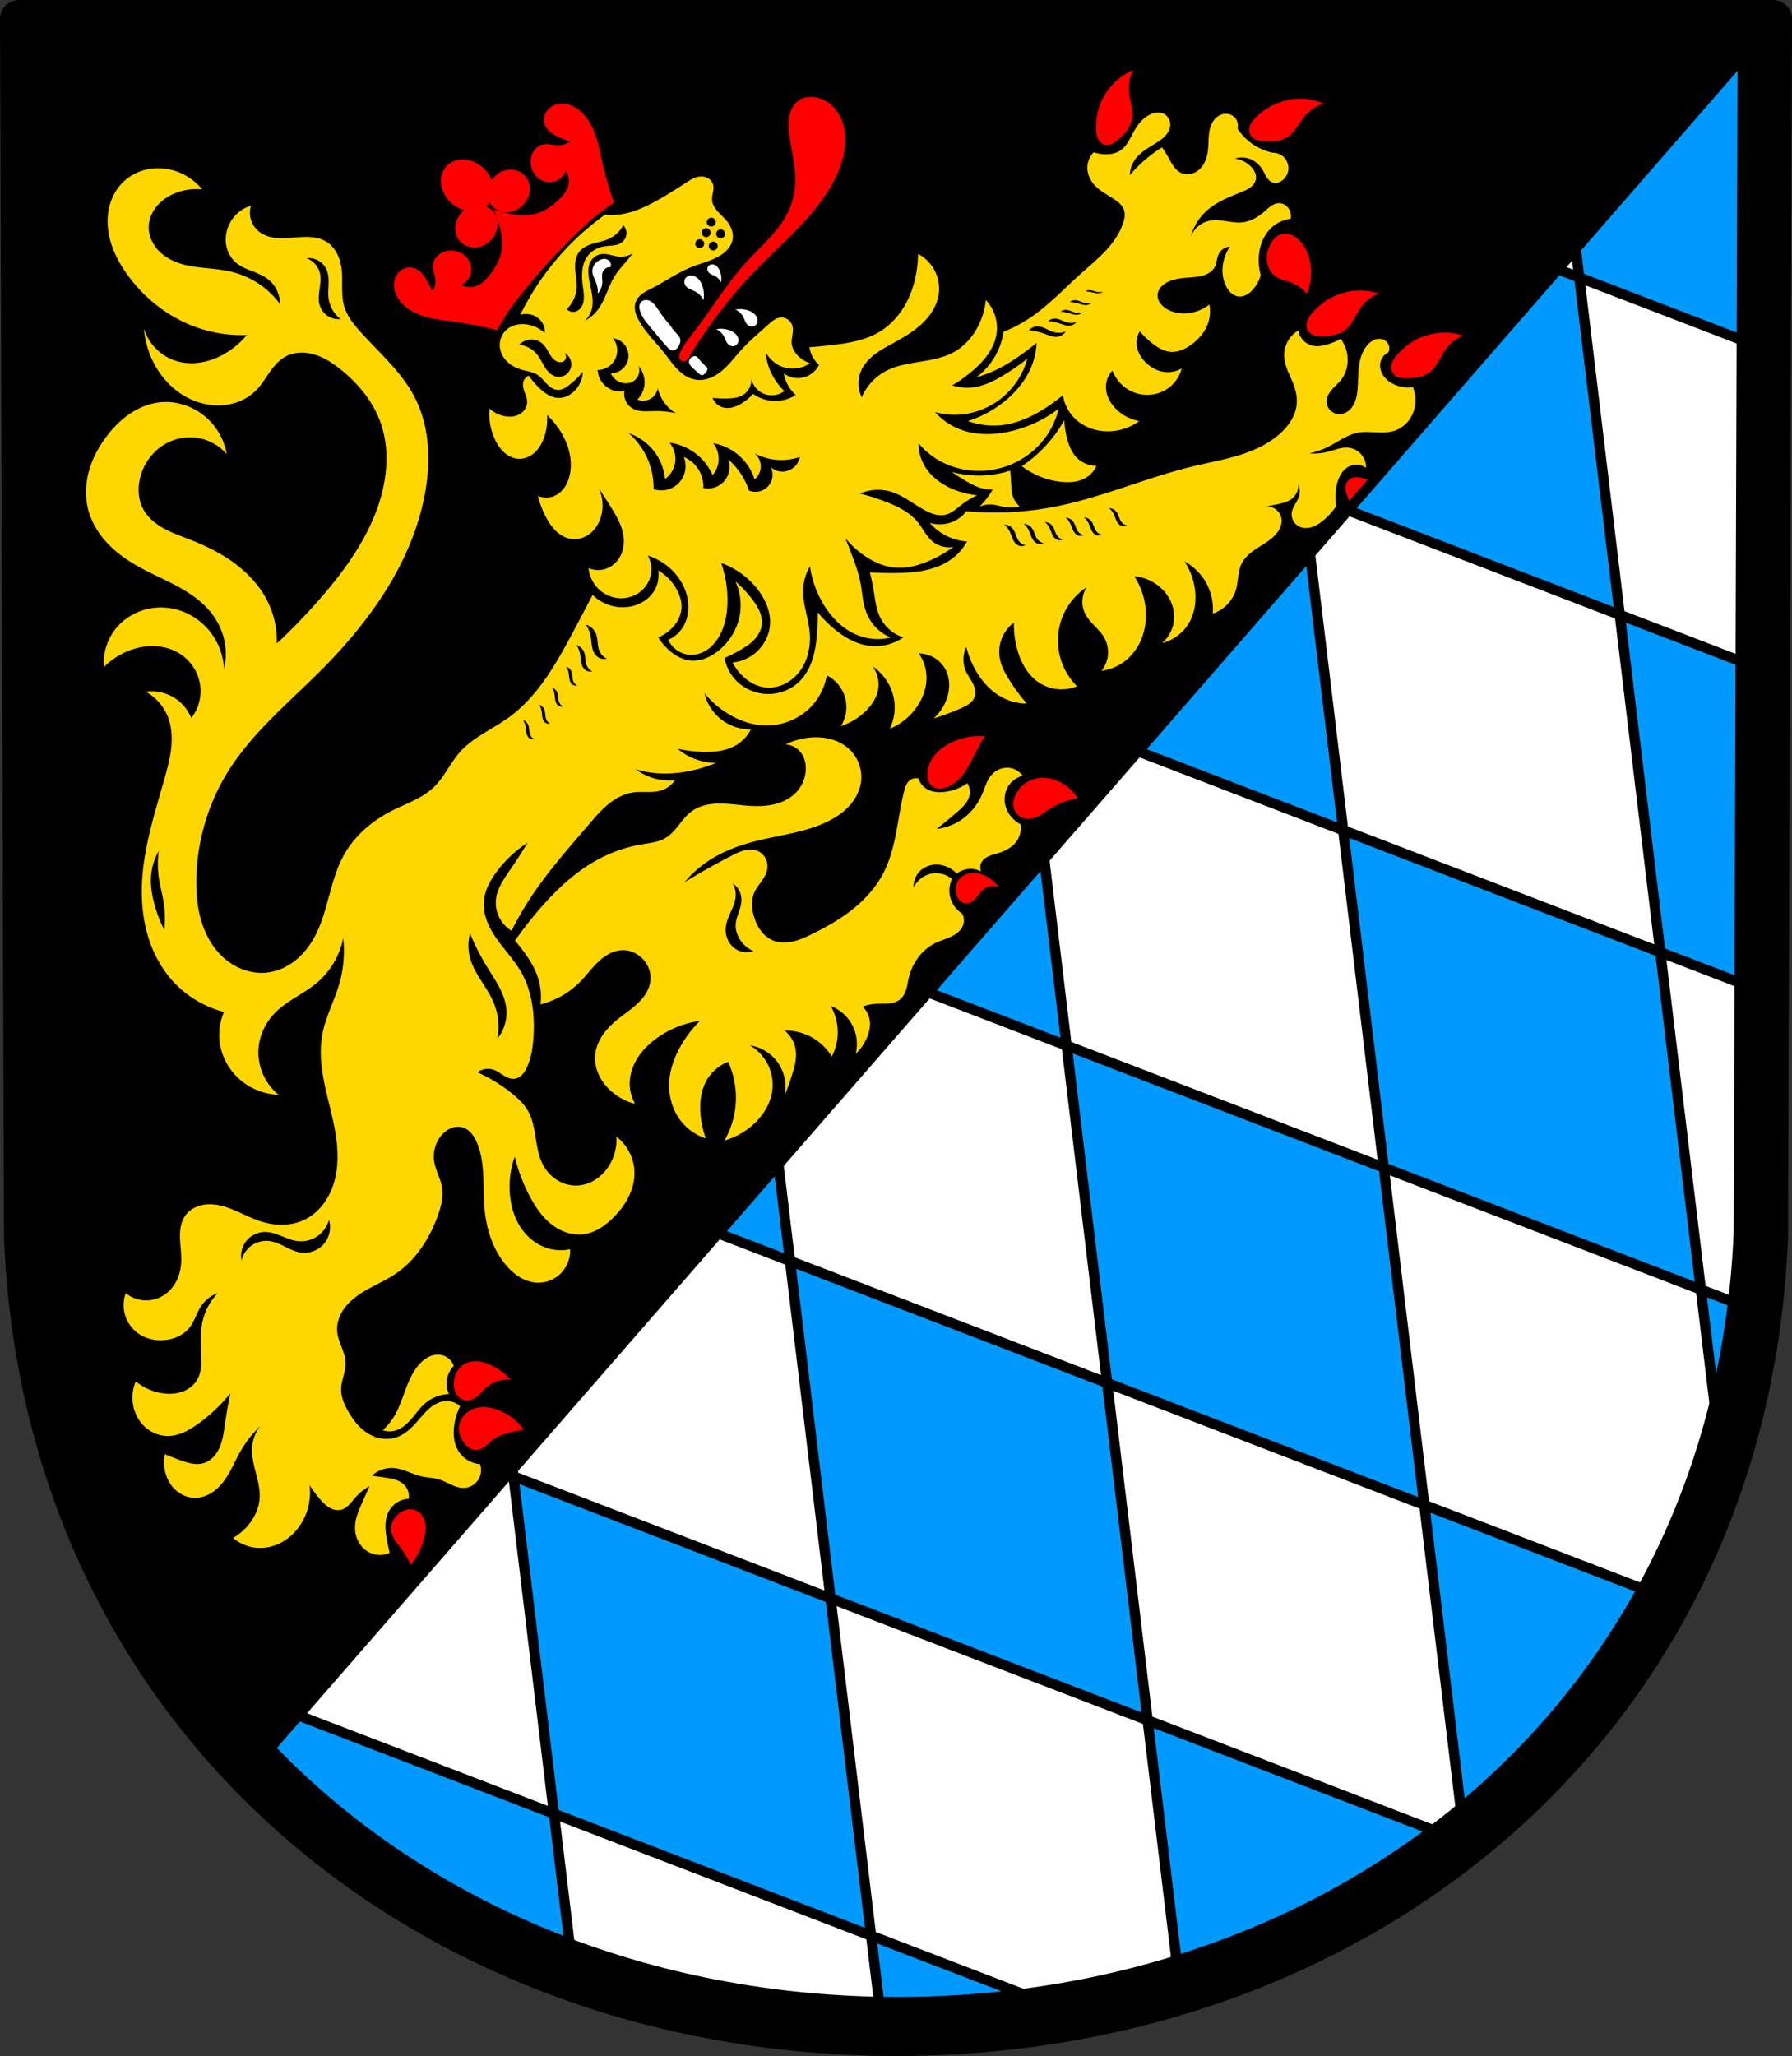
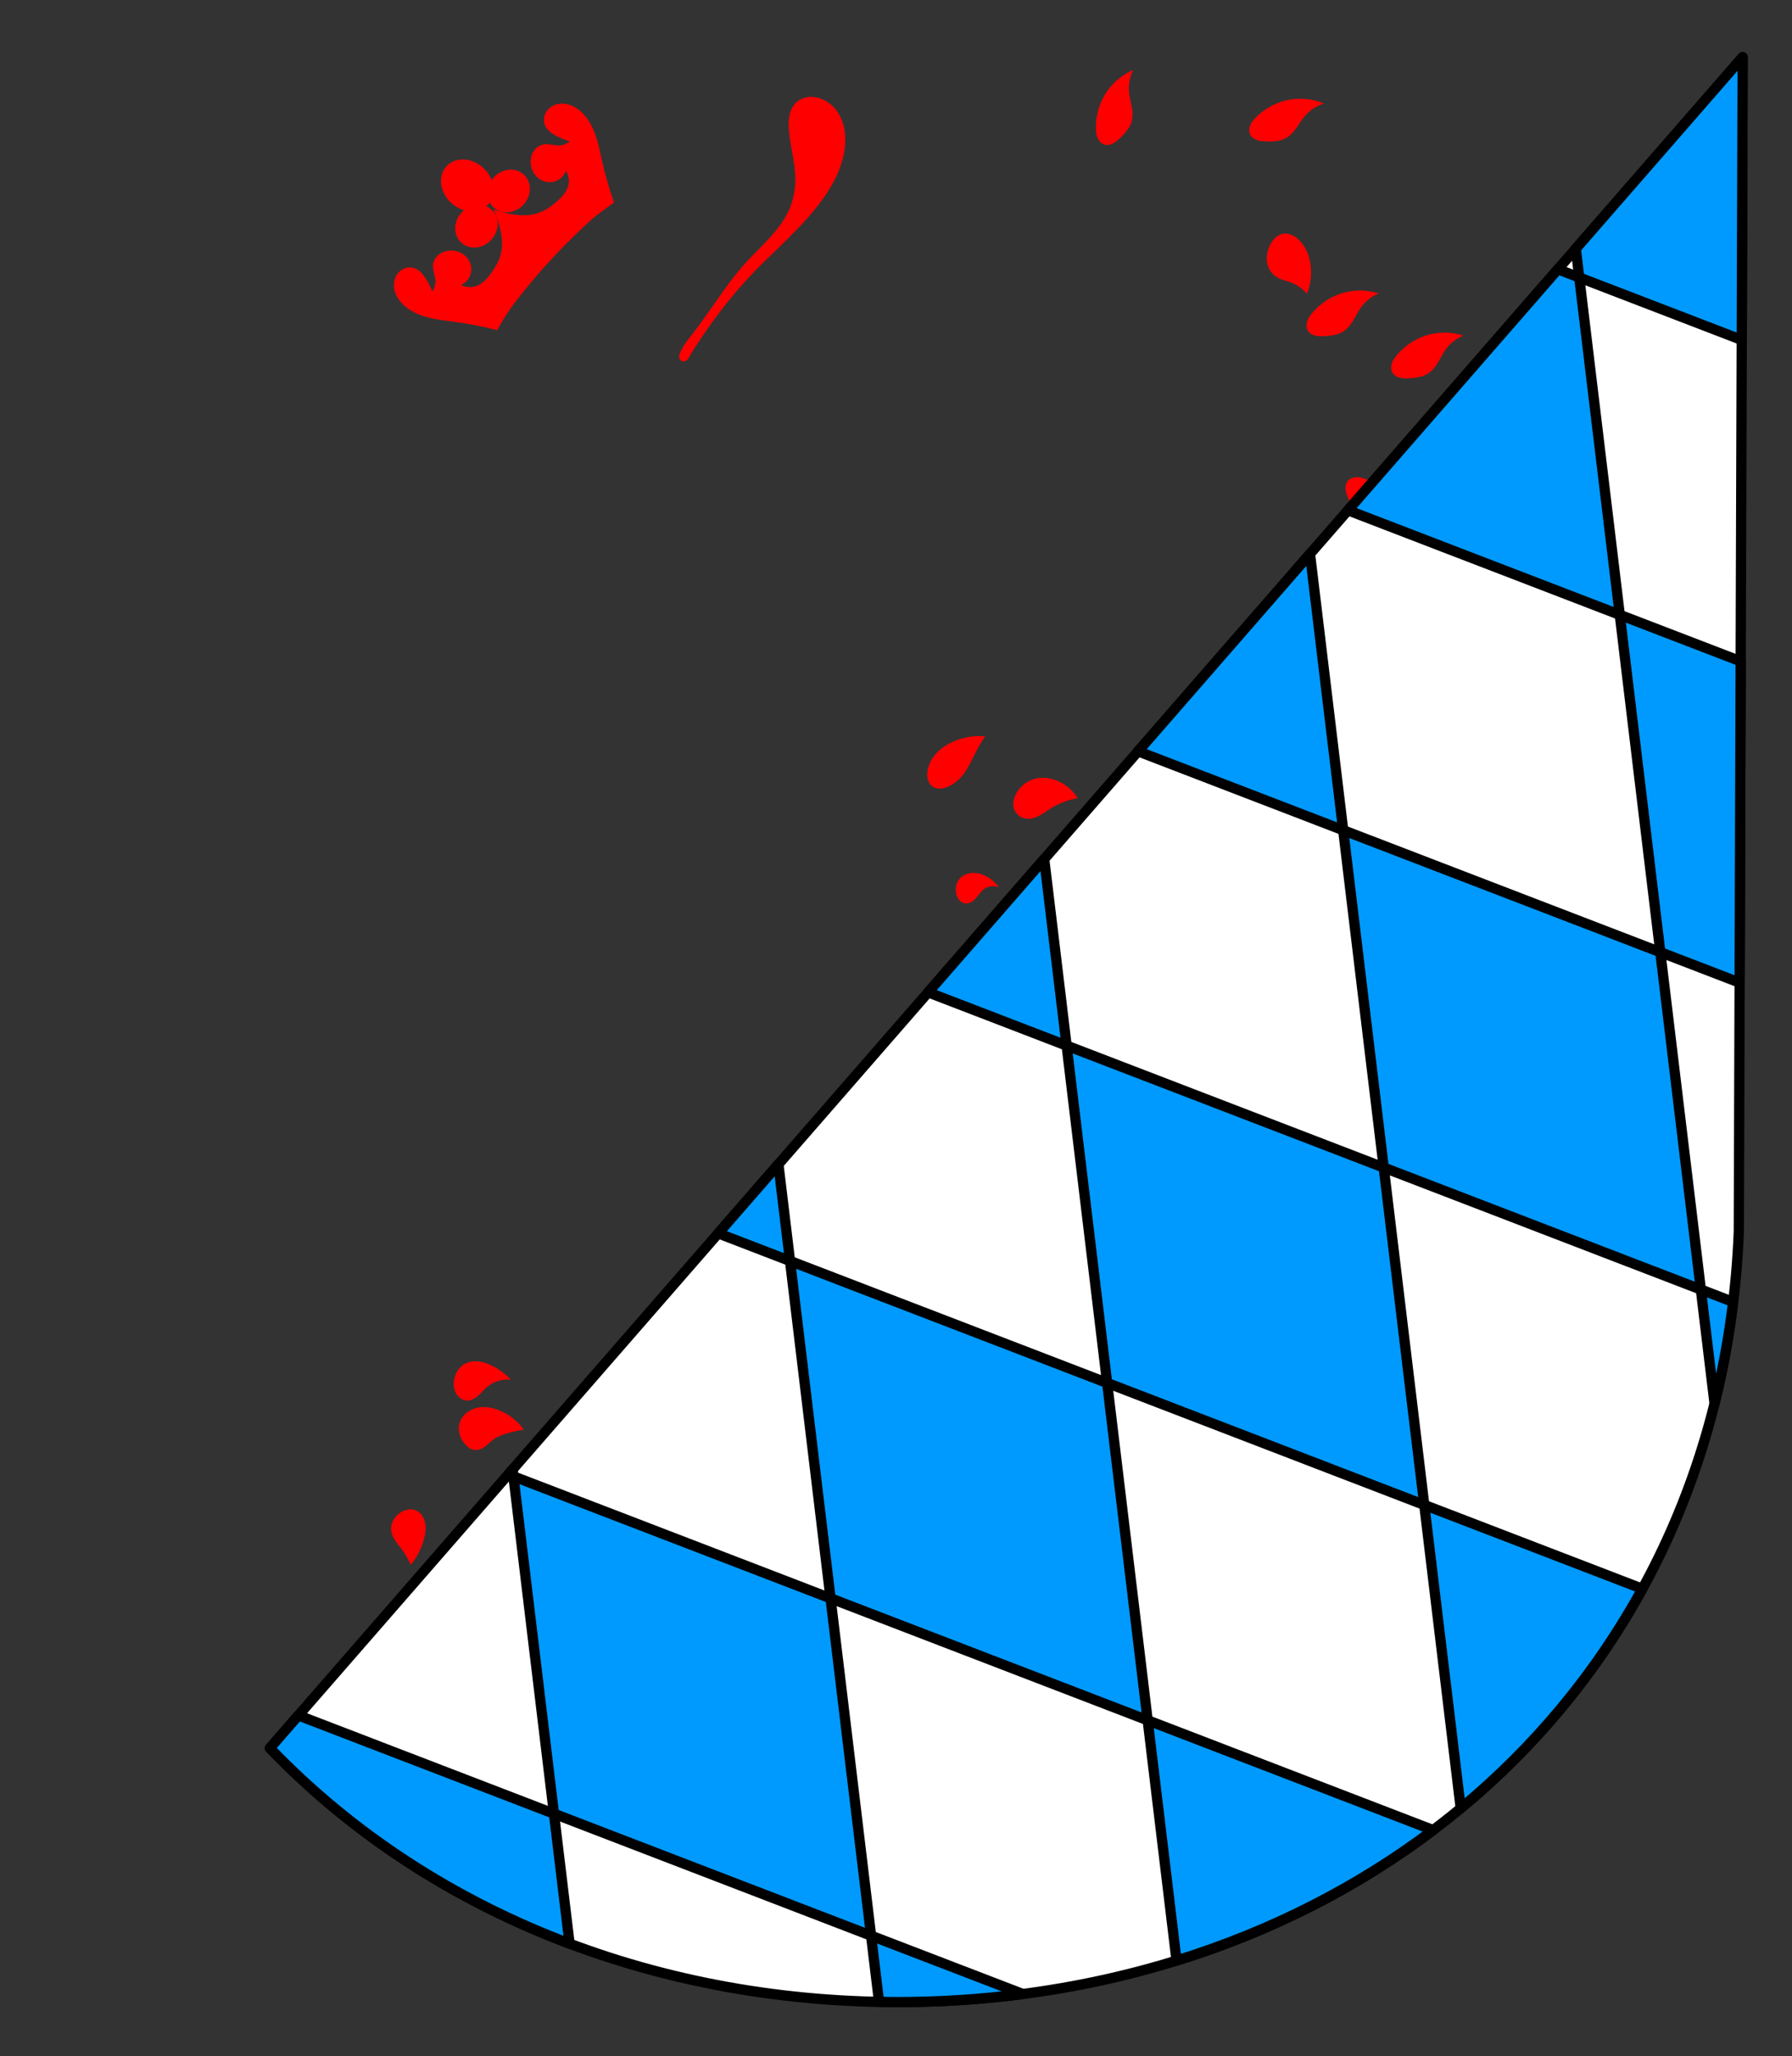
<svg xmlns="http://www.w3.org/2000/svg" xmlns:ns1="http://www.inkscape.org/namespaces/inkscape" xmlns:ns2="http://sodipodi.sourceforge.net/DTD/sodipodi-0.dtd" width="138.99mm" height="159.451mm" viewBox="0 0 138.99 159.451" version="1.1" id="svg865" ns1:version="0.92.5 (2060ec1f9f, 2020-04-08)" ns2:docname="DEU Barbelroth COA.svg">
  <rect x="0" y="0" width="138.99" height="159.451" fill="#333333" stroke="none" />
  <defs id="defs859">
    <ns1:path-effect effect="spiro" id="path-effect1121" is_visible="true" />
    <ns1:path-effect effect="spiro" id="path-effect1116" is_visible="true" />
    <ns1:path-effect effect="spiro" id="path-effect1111" is_visible="true" />
    <ns1:path-effect effect="spiro" id="path-effect1106" is_visible="true" />
    <ns1:path-effect effect="spiro" id="path-effect1101" is_visible="true" />
    <ns1:path-effect effect="spiro" id="path-effect1096" is_visible="true" />
    <ns1:path-effect effect="spiro" id="path-effect5073" is_visible="true" />
    <ns1:path-effect effect="spiro" id="path-effect4891" is_visible="true" />
    <ns1:path-effect effect="spiro" id="path-effect4886" is_visible="true" />
    <ns1:path-effect effect="spiro" id="path-effect4880" is_visible="true" />
    <ns1:path-effect effect="spiro" id="path-effect4876" is_visible="true" />
    <ns1:path-effect effect="spiro" id="path-effect4872" is_visible="true" />
    <ns1:path-effect effect="spiro" id="path-effect4867" is_visible="true" />
    <ns1:path-effect effect="spiro" id="path-effect4863" is_visible="true" />
    <ns1:path-effect effect="spiro" id="path-effect4759" is_visible="true" />
    <ns1:path-effect effect="spiro" id="path-effect4704" is_visible="true" />
    <ns1:path-effect effect="spiro" id="path-effect4700" is_visible="true" />
    <ns1:path-effect effect="spiro" id="path-effect4660" is_visible="true" />
    <ns1:path-effect effect="spiro" id="path-effect4656" is_visible="true" />
    <ns1:path-effect effect="spiro" id="path-effect4652" is_visible="true" />
    <ns1:path-effect effect="spiro" id="path-effect4647" is_visible="true" />
    <ns1:path-effect effect="spiro" id="path-effect4643" is_visible="true" />
    <ns1:path-effect effect="spiro" id="path-effect4639" is_visible="true" />
    <ns1:path-effect effect="spiro" id="path-effect4564" is_visible="true" />
    <ns1:path-effect effect="spiro" id="path-effect4542" is_visible="true" />
    <ns1:path-effect effect="spiro" id="path-effect4430" is_visible="true" />
    <ns1:path-effect effect="spiro" id="path-effect4426" is_visible="true" />
    <ns1:path-effect effect="spiro" id="path-effect4421" is_visible="true" />
    <ns1:path-effect effect="spiro" id="path-effect4417" is_visible="true" />
    <ns1:path-effect effect="spiro" id="path-effect4367" is_visible="true" />
    <ns1:path-effect effect="spiro" id="path-effect4285" is_visible="true" />
    <ns1:path-effect effect="spiro" id="path-effect4262" is_visible="true" />
    <ns1:path-effect effect="spiro" id="path-effect3644" is_visible="true" />
    <ns1:path-effect effect="spiro" id="path-effect3636" is_visible="true" />
    <ns1:path-effect effect="spiro" id="path-effect3544" is_visible="true" />
    <ns1:path-effect effect="spiro" id="path-effect3466" is_visible="true" />
    <ns1:path-effect effect="spiro" id="path-effect3544-2" is_visible="true" />
    <ns1:path-effect effect="spiro" id="path-effect3644-8" is_visible="true" />
    <ns1:path-effect effect="spiro" id="path-effect3644-3" is_visible="true" />
    <ns1:path-effect effect="spiro" id="path-effect3636-0" is_visible="true" />
    <ns1:path-effect effect="spiro" id="path-effect1727-0-1" is_visible="true" />
    <ns1:path-effect effect="spiro" id="path-effect1731-8-3" is_visible="true" />
    <ns1:path-effect effect="spiro" id="path-effect1727-3" is_visible="true" />
    <ns1:path-effect effect="spiro" id="path-effect1731-7" is_visible="true" />
    <ns1:path-effect effect="spiro" id="path-effect841-8" is_visible="true" />
    <ns1:path-effect effect="spiro" id="path-effect4262-5" is_visible="true" />
    <ns1:path-effect effect="spiro" id="path-effect4285-7" is_visible="true" />
    <ns1:path-effect effect="spiro" id="path-effect4285-0" is_visible="true" />
    <ns1:path-effect effect="spiro" id="path-effect4285-0-2" is_visible="true" />
    <ns1:path-effect effect="spiro" id="path-effect4367-0" is_visible="true" />
    <ns1:path-effect effect="spiro" id="path-effect4430-7" is_visible="true" />
    <ns1:path-effect effect="spiro" id="path-effect4430-7-5" is_visible="true" />
    <ns1:path-effect effect="spiro" id="path-effect4430-7-5-5" is_visible="true" />
    <ns1:path-effect effect="spiro" id="path-effect4430-7-5-55" is_visible="true" />
    <ns1:path-effect effect="spiro" id="path-effect4542-7" is_visible="true" />
    <ns1:path-effect effect="spiro" id="path-effect4542-1" is_visible="true" />
    <ns1:path-effect effect="spiro" id="path-effect4542-1-8" is_visible="true" />
    <ns1:path-effect effect="spiro" id="path-effect4542-1-7" is_visible="true" />
    <ns1:path-effect effect="spiro" id="path-effect4759-7" is_visible="true" />
    <ns1:path-effect effect="spiro" id="path-effect4891-8" is_visible="true" />
    <ns1:path-effect effect="spiro" id="path-effect4891-8-5" is_visible="true" />
    <ns1:path-effect effect="spiro" id="path-effect4891-8-5-5" is_visible="true" />
    <ns1:path-effect effect="spiro" id="path-effect4891-8-5-8" is_visible="true" />
    <ns1:path-effect effect="spiro" id="path-effect4891-8-5-4" is_visible="true" />
    <ns1:path-effect effect="spiro" id="path-effect4891-8-5-1" is_visible="true" />
    <ns1:path-effect effect="spiro" id="path-effect4891-8-5-1-0" is_visible="true" />
    <ns1:path-effect effect="spiro" id="path-effect4891-8-5-1-6" is_visible="true" />
    <ns1:path-effect effect="spiro" id="path-effect4891-8-5-1-0-6" is_visible="true" />
    <ns1:path-effect effect="spiro" id="path-effect4891-8-5-1-0-0" is_visible="true" />
    <ns1:path-effect effect="spiro" id="path-effect4891-8-5-1-0-8" is_visible="true" />
    <ns1:path-effect effect="spiro" id="path-effect5073-5" is_visible="true" />
    <ns1:path-effect effect="spiro" id="path-effect1121-2" is_visible="true" />
  </defs>
  <ns2:namedview id="base" pagecolor="#ffffff" bordercolor="#666666" borderopacity="1.0" ns1:pageopacity="0.0" ns1:pageshadow="2" ns1:zoom="1.3158535" ns1:cx="262.65771" ns1:cy="301.32532" ns1:document-units="mm" ns1:current-layer="layer1" showgrid="false" ns1:window-width="1920" ns1:window-height="1046" ns1:window-x="-11" ns1:window-y="-11" ns1:window-maximized="1" fit-margin-top="0" fit-margin-left="0" fit-margin-right="0" fit-margin-bottom="0" ns1:snap-global="false" ns1:snap-midpoints="true" ns1:snap-smooth-nodes="true" ns1:snap-center="true" ns1:snap-object-midpoints="true" />
  <g ns1:label="Ebene 1" ns1:groupmode="layer" id="layer1" transform="translate(8.95,169.859)">
-     <path style="fill:#000000;fill-rule:evenodd;stroke:none;stroke-width:2.91;stroke-linecap:round;stroke-linejoin:round;stroke-miterlimit:4;stroke-dasharray:none;stroke-opacity:1" ns1:connector-curvature="0" d="m 128.585,-168.403 -0.311,94.538 c -1.515,37.541 -31.439,61.981 -67.729,62.002 -36.257,-0.046 -66.193,-24.497 -67.729,-62.002 l -0.311,-94.538 H 60.544 Z" id="path10563-0-6-2-6-1-6" ns2:nodetypes="ccccccc" />
-     <path style="fill:#ffd700;fill-opacity:1;stroke:none;stroke-width:1px;stroke-linecap:butt;stroke-linejoin:miter;stroke-opacity:1" d="M 338.668 32.939 C 337.895 32.988 337.143 33.236 336.453 33.588 C 334.363 34.655 332.882 36.627 331.75 38.684 C 331.232 39.624 330.772 40.597 330.207 41.51 C 329.642 42.423 328.964 43.284 328.092 43.91 C 327.315 44.468 326.401 44.825 325.461 45.004 C 324.521 45.183 323.555 45.188 322.604 45.086 C 321.761 44.995 320.928 44.819 320.121 44.562 C 319.086 45.608 318.427 47.018 318.291 48.482 C 318.122 50.294 318.75 52.138 319.859 53.58 C 321.403 55.587 323.739 56.783 325.869 58.152 C 326.531 58.578 327.184 59.029 327.744 59.582 C 328.304 60.135 328.773 60.799 329.006 61.551 C 329.374 62.738 329.129 64.027 328.744 65.209 C 327.73 68.321 325.779 71.057 323.541 73.445 C 321.303 75.834 318.764 77.917 316.33 80.105 C 311.317 84.612 306.687 89.616 301.043 93.303 C 298.739 94.807 296.283 96.079 293.725 97.092 C 293.368 99.517 292.567 101.877 291.373 104.018 C 289.98 106.516 288.05 108.714 285.754 110.42 C 287.867 109.826 289.927 109.038 291.896 108.068 C 294.307 106.882 296.577 105.43 298.77 103.877 C 300.351 102.757 301.893 101.584 303.395 100.359 C 303.303 102.406 302.905 104.438 302.219 106.369 C 300.656 110.767 297.62 114.547 293.986 117.477 C 290.812 120.035 287.158 121.997 283.271 123.227 C 286.764 124.493 290.58 124.856 294.248 124.271 C 298.521 123.591 302.51 121.664 306.139 119.307 C 307.864 118.186 309.522 116.962 311.104 115.646 C 311.419 117.795 312.333 119.853 313.717 121.527 C 314.988 123.065 316.644 124.274 318.475 125.066 C 320.305 125.859 322.306 126.238 324.301 126.23 C 327.563 126.219 330.815 125.151 333.449 123.227 C 330.834 122.773 328.372 121.471 326.523 119.566 C 325.568 118.582 324.769 117.433 324.266 116.156 C 323.762 114.88 323.562 113.474 323.779 112.119 C 323.998 110.752 324.645 109.457 325.607 108.461 C 326.259 110.22 327.374 111.804 328.809 113.012 C 330.244 114.219 331.996 115.044 333.84 115.385 C 336.583 115.891 339.526 115.287 341.811 113.688 C 343.802 112.293 345.268 110.164 345.861 107.807 C 344.342 108.709 342.517 109.083 340.766 108.852 C 338.863 108.601 337.093 107.656 335.67 106.369 C 334.75 105.537 333.958 104.555 333.414 103.439 C 332.871 102.324 332.581 101.074 332.664 99.836 C 332.732 98.823 333.05 97.827 333.58 96.961 C 334.653 98.194 335.835 99.333 337.107 100.359 C 337.925 101.018 338.784 101.632 339.721 102.105 C 340.658 102.579 341.679 102.909 342.727 102.973 C 344.787 103.099 346.784 102.195 348.475 101.012 C 350.746 99.421 352.667 97.23 353.572 94.609 C 354.178 92.856 354.313 90.943 353.963 89.121 C 351.933 90.736 349.371 91.668 346.777 91.734 C 344.7 91.787 342.568 91.27 340.896 90.035 C 340.309 89.601 339.779 89.079 339.396 88.457 C 339.014 87.835 338.783 87.107 338.807 86.377 C 338.832 85.594 339.147 84.836 339.625 84.215 C 340.103 83.594 340.736 83.102 341.42 82.719 C 343.651 81.466 346.316 81.354 348.867 81.15 C 350.184 81.045 351.518 80.902 352.75 80.424 C 353.366 80.185 353.951 79.862 354.457 79.438 C 354.963 79.013 355.389 78.485 355.662 77.883 C 356.13 76.851 356.132 75.659 356.576 74.617 C 356.865 73.94 357.339 73.343 357.934 72.908 C 358.528 72.474 359.242 72.204 359.975 72.135 C 359.309 73.147 358.779 74.248 358.406 75.4 C 357.509 78.173 357.565 81.32 358.93 83.895 C 359.308 84.609 359.787 85.28 360.404 85.803 C 361.021 86.326 361.783 86.695 362.588 86.77 C 363.362 86.841 364.147 86.635 364.834 86.27 C 365.521 85.904 366.115 85.384 366.639 84.809 C 367.751 83.586 368.565 82.093 368.99 80.496 C 368.456 78.59 368.279 76.587 368.469 74.617 C 368.755 71.642 369.939 68.682 372.127 66.646 C 373.664 65.216 375.662 64.287 377.746 64.033 C 377.885 63.341 377.84 62.611 377.615 61.941 C 377.383 61.248 376.957 60.618 376.381 60.168 C 375.805 59.718 375.079 59.453 374.348 59.459 C 373.499 59.467 372.687 59.827 371.986 60.307 C 371.286 60.786 370.676 61.384 370.035 61.941 C 368.214 63.525 366.032 64.814 363.633 65.078 C 362.065 65.251 360.488 64.981 358.93 64.738 C 357.372 64.495 355.777 64.278 354.225 64.555 C 352.934 64.785 351.706 65.359 350.703 66.203 C 349.7 67.047 348.923 68.159 348.475 69.391 C 349.263 66.376 350.971 63.609 353.311 61.551 C 356.178 59.028 359.837 57.641 363.371 56.193 C 364.266 55.827 365.167 55.446 365.941 54.867 C 366.715 54.288 367.361 53.481 367.553 52.533 C 367.699 51.813 367.574 51.054 367.275 50.383 C 366.977 49.712 366.513 49.123 365.984 48.613 C 364.744 47.417 363.119 46.627 361.412 46.393 C 362.851 45.936 364.444 45.984 365.854 46.523 C 367.381 47.109 368.671 48.258 369.514 49.66 C 369.949 50.384 370.271 51.172 370.732 51.879 C 370.963 52.233 371.23 52.567 371.549 52.844 C 371.868 53.12 372.241 53.34 372.648 53.449 C 373.07 53.562 373.519 53.556 373.943 53.457 C 374.368 53.358 374.771 53.169 375.133 52.926 C 376.257 52.172 376.997 50.88 377.092 49.529 C 377.179 48.286 376.724 47.013 375.867 46.107 C 375.01 45.202 373.764 44.675 372.518 44.693 C 370.269 44.222 368.124 43.269 366.266 41.918 C 364.664 40.754 363.278 39.294 362.195 37.637 C 362.408 36.847 362.327 35.982 361.971 35.246 C 361.615 34.51 360.988 33.909 360.236 33.586 C 359.407 33.23 358.447 33.216 357.588 33.492 C 356.729 33.768 355.97 34.324 355.4 35.023 C 354.443 36.2 354.028 37.731 353.855 39.238 C 353.683 40.745 353.731 42.271 353.572 43.779 C 353.369 45.718 352.786 47.689 351.48 49.137 C 350.755 49.941 349.815 50.56 348.77 50.84 C 347.724 51.12 346.575 51.048 345.602 50.574 C 344.752 50.161 344.067 49.466 343.516 48.699 C 342.964 47.932 342.533 47.087 342.072 46.262 C 341.471 45.185 340.818 44.137 340.113 43.125 C 337.973 44.458 335.957 45.992 334.102 47.699 C 332.899 48.805 331.765 49.983 330.705 51.227 C 330.723 49.803 331.134 48.387 331.881 47.176 C 332.668 45.899 333.804 44.87 335.021 43.994 C 336.239 43.118 337.551 42.379 338.807 41.559 C 339.634 41.018 340.443 40.435 341.111 39.707 C 341.779 38.979 342.303 38.09 342.465 37.115 C 342.58 36.421 342.507 35.693 342.236 35.043 C 341.966 34.393 341.495 33.827 340.896 33.457 C 340.238 33.05 339.441 32.891 338.668 32.939 z M 46.676 49.246 L 46.676 49.248 C 45.332 49.214 43.985 49.348 42.678 49.662 C 40.063 50.291 37.616 51.643 35.744 53.574 C 34.044 55.328 32.837 57.535 32.166 59.883 C 31.495 62.231 31.352 64.717 31.641 67.143 C 32.217 71.993 34.477 76.513 37.342 80.469 C 42.604 87.736 50.102 93.436 58.645 96.18 C 63.017 97.584 67.635 98.219 72.225 98.045 C 70.371 100.294 68.103 102.199 65.568 103.637 C 61.477 105.957 56.519 107.026 51.988 105.766 C 49.686 105.125 47.549 103.899 45.836 102.232 C 44.123 100.566 42.838 98.463 42.135 96.18 C 42.431 99.903 43.528 103.561 45.33 106.832 C 47.042 109.94 49.401 112.707 52.283 114.777 C 55.165 116.848 58.575 118.209 62.107 118.549 C 64.417 118.771 66.775 118.556 68.984 117.848 C 71.194 117.139 73.25 115.93 74.889 114.287 C 76.433 112.739 77.578 110.848 78.832 109.057 C 80.086 107.265 81.51 105.518 83.41 104.436 C 84.692 103.706 86.151 103.308 87.623 103.215 C 89.095 103.121 90.579 103.325 91.994 103.742 C 94.824 104.576 97.343 106.233 99.648 108.074 C 104.699 112.108 109.007 117.25 111.254 123.311 C 114.12 131.042 113.429 139.745 110.836 147.572 C 107.506 157.623 101.236 166.444 94.326 174.467 C 90.145 179.321 85.7 183.947 81.014 188.314 C 81.141 183.898 80.122 179.454 78.084 175.533 C 75.849 171.233 72.434 167.615 68.527 164.746 C 64.621 161.878 60.228 159.729 55.717 157.957 C 53.09 156.925 50.401 156.01 47.932 154.643 C 45.462 153.275 43.186 151.401 41.869 148.904 C 40.38 146.081 40.254 142.669 41.07 139.584 C 41.946 136.275 43.888 133.244 46.582 131.133 C 49.276 129.021 52.712 127.856 56.133 127.979 C 60.03 128.119 63.837 129.96 66.367 132.928 C 65.743 129.359 64.055 125.983 61.574 123.342 C 57.804 119.329 52.131 117.114 46.662 117.75 C 43.61 118.105 40.687 119.301 38.131 121.006 C 35.574 122.71 33.373 124.912 31.484 127.336 C 29.062 130.445 27.122 133.962 26.062 137.758 C 25.003 141.554 24.848 145.637 25.893 149.438 C 26.877 153.017 28.897 156.262 31.441 158.965 C 33.985 161.668 37.042 163.849 40.271 165.68 C 43.886 167.728 47.724 169.352 51.395 171.299 C 55.065 173.245 58.619 175.562 61.309 178.729 C 63.624 181.454 65.244 184.787 65.834 188.314 C 66.247 190.784 66.156 193.336 65.568 195.77 C 65.369 191.595 63.75 187.503 61.041 184.32 C 59.075 182.011 56.547 180.178 53.729 179.059 C 50.91 177.939 47.806 177.537 44.799 177.93 C 40.428 178.501 36.281 180.81 33.615 184.32 C 31.27 187.408 30.11 191.373 30.42 195.238 C 32.843 192.767 35.895 190.917 39.207 189.912 C 41.407 189.245 43.729 188.947 46.02 189.141 C 48.31 189.335 50.57 190.029 52.521 191.244 C 54.562 192.514 56.247 194.35 57.326 196.498 C 58.405 198.646 58.872 201.099 58.645 203.492 C 58.415 205.904 57.479 208.244 55.982 210.148 C 55.196 208.182 53.899 206.423 52.254 205.09 C 49.604 202.942 46.046 201.954 42.668 202.428 C 45.531 204.006 47.827 206.589 49.059 209.617 C 50.202 212.428 50.43 215.546 50.145 218.566 C 49.859 221.587 49.078 224.535 48.26 227.457 C 45.484 237.37 42.22 247.271 41.604 257.547 C 41.297 262.648 41.658 267.813 42.969 272.752 C 44.28 277.691 46.56 282.403 49.857 286.307 C 53.911 291.105 59.484 294.599 65.568 296.158 C 64.441 298.74 63.978 301.609 64.236 304.414 C 64.628 308.659 66.694 312.707 69.828 315.598 C 72.997 318.52 77.237 320.254 81.545 320.391 C 77.468 317.126 75.192 311.742 75.688 306.543 C 76.049 302.755 77.816 299.142 80.48 296.426 C 84.006 292.832 88.879 290.883 92.729 287.639 C 96.667 284.32 99.437 279.639 100.451 274.59 C 100.94 278.954 100.577 283.412 99.387 287.639 C 97.939 292.778 95.29 297.564 94.326 302.816 C 93.513 307.251 93.942 311.828 94.793 316.256 C 95.644 320.684 96.911 325.021 97.789 329.443 C 98.813 334.597 99.296 339.978 98.031 345.078 C 97.399 347.628 96.328 350.083 94.764 352.193 C 93.199 354.304 91.132 356.062 88.734 357.137 C 84.839 358.883 80.278 358.727 76.219 357.404 C 71.881 355.991 67.946 353.312 63.438 352.611 C 61.792 352.356 60.087 352.376 58.486 352.836 C 56.885 353.296 55.393 354.213 54.385 355.539 C 53.681 356.464 53.227 357.564 52.971 358.697 C 52.714 359.831 52.65 361 52.676 362.162 C 52.728 364.486 53.136 366.799 53.053 369.121 C 52.99 370.882 52.64 372.639 51.936 374.254 C 51.231 375.869 50.167 377.337 48.793 378.439 C 47.073 379.819 44.872 380.596 42.668 380.57 C 40.55 380.546 38.449 379.781 36.811 378.439 C 36.078 380.425 35.988 382.643 36.557 384.682 C 37.126 386.72 38.351 388.571 40.006 389.891 C 42.576 391.94 46.094 392.629 49.324 392.021 C 51.679 391.578 53.96 390.435 55.449 388.559 C 56.959 386.657 57.551 384.179 58.912 382.168 C 60.065 380.464 61.769 379.138 63.705 378.439 C 61.402 380.858 59.81 383.949 59.178 387.229 C 58.638 390.026 58.786 392.902 58.912 395.748 C 58.975 397.163 59.031 398.586 58.873 399.994 C 58.715 401.402 58.334 402.805 57.58 404.004 C 56.567 405.615 54.916 406.772 53.107 407.367 C 51.299 407.962 49.342 408.019 47.461 407.73 C 44.639 407.298 41.939 406.089 39.738 404.27 C 38.67 406.771 38.48 409.637 39.207 412.258 C 39.814 414.445 41.061 416.465 42.805 417.918 C 44.548 419.371 46.789 420.237 49.059 420.246 C 50.659 420.252 52.243 419.844 53.711 419.207 C 55.179 418.57 56.539 417.709 57.846 416.785 C 61.446 414.239 64.684 411.18 67.432 407.73 C 66.804 410.731 66.272 413.752 65.834 416.785 C 65.502 419.084 65.218 421.426 64.293 423.557 C 63.831 424.622 63.208 425.628 62.393 426.455 C 61.578 427.282 60.563 427.927 59.443 428.234 C 58.391 428.523 57.275 428.508 56.199 428.326 C 55.124 428.144 54.081 427.799 53.053 427.436 C 51.436 426.865 49.837 426.244 48.26 425.572 C 47.938 427.148 47.938 428.789 48.26 430.365 C 48.688 432.464 49.706 434.459 51.258 435.936 C 52.81 437.412 54.905 438.34 57.047 438.354 C 58.828 438.365 60.584 437.755 62.076 436.781 C 63.568 435.808 64.807 434.483 65.834 433.027 C 67.645 430.461 68.805 427.502 70.361 424.773 C 71.933 422.018 73.915 419.497 76.221 417.318 C 74.887 418.99 74.044 421.048 73.824 423.176 C 73.551 425.819 74.217 428.458 74.881 431.031 C 75.545 433.604 76.215 436.243 75.953 438.887 C 75.746 440.974 74.956 442.979 73.824 444.744 C 72.421 446.932 70.484 448.776 68.23 450.07 C 70.293 451.846 72.968 452.897 75.688 453 C 78.046 453.09 80.415 452.477 82.482 451.338 C 84.55 450.199 86.318 448.544 87.67 446.609 C 90.08 443.161 91.147 438.798 90.6 434.627 C 91.552 436.127 92.621 437.553 93.795 438.887 C 94.584 439.784 95.435 440.65 96.473 441.242 C 96.992 441.538 97.555 441.762 98.143 441.871 C 98.73 441.98 99.343 441.973 99.92 441.816 C 100.785 441.582 101.532 441.027 102.162 440.391 C 102.793 439.754 103.325 439.029 103.914 438.354 C 105.122 436.967 106.57 435.792 108.174 434.893 C 107.466 436.491 106.755 438.089 106.043 439.686 C 105.017 441.984 103.97 444.358 103.914 446.875 C 103.882 448.289 104.175 449.717 104.811 450.98 C 105.446 452.244 106.426 453.339 107.641 454.064 C 109.552 455.206 112.021 455.358 114.059 454.459 C 113.743 453.183 113.469 451.897 113.234 450.604 C 112.983 449.22 112.778 447.821 112.807 446.416 C 112.836 445.011 113.107 443.59 113.766 442.348 C 114.333 441.278 115.182 440.361 116.203 439.711 C 117.224 439.061 118.416 438.682 119.625 438.621 C 119.857 437.142 119.341 435.564 118.279 434.508 C 117.577 433.809 116.668 433.343 115.725 433.039 C 114.782 432.735 113.798 432.582 112.818 432.436 C 111.502 432.239 110.183 432.051 108.863 431.871 C 110.512 430.316 112.816 429.478 115.078 429.611 C 116.52 429.696 117.912 430.153 119.264 430.662 C 120.616 431.171 121.953 431.737 123.361 432.059 C 125.103 432.456 126.928 432.472 128.635 433 C 129.849 433.376 130.968 434 132.125 434.525 C 133.282 435.051 134.519 435.489 135.789 435.449 C 136.672 435.422 137.547 435.159 138.301 434.699 C 139.055 434.239 139.687 433.582 140.121 432.812 C 140.855 431.511 140.995 429.891 140.496 428.482 C 137.895 428.294 135.427 426.768 134.094 424.527 C 132.77 422.302 132.583 419.557 132.965 416.996 C 133.247 415.104 133.821 413.255 134.66 411.535 C 133.546 410.521 132.023 409.968 130.518 410.029 C 128.778 410.101 127.149 410.956 125.811 412.07 C 124.472 413.184 123.377 414.555 122.232 415.867 C 120.538 417.809 118.63 419.697 116.207 420.574 C 114.407 421.226 112.404 421.268 110.559 420.762 C 108.577 420.218 106.795 419.065 105.33 417.625 C 103.865 416.185 102.701 414.465 101.709 412.666 C 100.682 410.803 99.813 408.768 99.826 406.641 C 99.834 405.331 100.176 404.05 100.508 402.783 C 100.84 401.517 101.167 400.229 101.145 398.92 C 101.117 397.322 100.57 395.783 100.004 394.289 C 99.438 392.795 98.837 391.285 98.695 389.693 C 98.481 387.289 99.35 384.87 100.768 382.916 C 102.56 380.444 105.158 378.676 107.828 377.195 C 110.498 375.714 113.303 374.462 115.83 372.748 C 121.814 368.691 125.881 362.254 128.258 355.426 C 129.143 352.884 129.821 350.174 129.387 347.518 C 128.973 344.986 127.577 342.699 127.127 340.174 C 126.633 337.403 127.378 334.412 129.199 332.266 C 129.977 331.349 130.95 330.581 132.07 330.145 C 133.19 329.708 134.463 329.62 135.602 330.006 C 136.556 330.329 137.381 330.969 138.029 331.74 C 138.678 332.511 139.158 333.41 139.555 334.336 C 140.844 337.345 141.281 340.651 141.447 343.92 C 141.613 347.189 141.522 350.47 141.814 353.73 C 142.336 359.552 144.162 365.382 147.84 369.924 C 149.037 371.402 150.429 372.738 152.053 373.729 C 153.676 374.719 155.542 375.353 157.443 375.385 C 159.784 375.423 162.123 374.52 163.846 372.936 C 165.857 371.086 166.99 368.323 166.857 365.594 C 164.811 366.031 162.66 365.965 160.645 365.404 C 158.5 364.808 156.521 363.659 154.887 362.148 C 153.252 360.638 151.958 358.77 151.041 356.742 C 150.153 354.779 149.615 352.667 149.346 350.529 C 148.836 346.483 149.292 342.319 150.664 338.479 C 151.65 342.606 153.174 346.605 155.184 350.342 C 156.756 353.265 158.663 356.069 161.238 358.162 C 163.814 360.255 167.132 361.583 170.436 361.262 C 172.175 361.092 173.852 360.476 175.365 359.602 C 176.878 358.727 178.233 357.599 179.473 356.367 C 181.288 354.564 182.882 352.516 184.008 350.219 C 185.134 347.922 185.78 345.367 185.686 342.811 C 185.54 338.869 183.552 335.033 180.414 332.643 C 180.603 335.671 179.799 338.753 178.154 341.303 C 177.088 342.956 175.669 344.393 173.98 345.402 C 172.292 346.411 170.33 346.982 168.363 346.951 C 166.34 346.919 164.342 346.247 162.672 345.105 C 161.001 343.964 159.659 342.364 158.762 340.551 C 157.557 338.115 157.163 335.371 156.736 332.688 C 156.31 330.004 155.81 327.262 154.43 324.922 C 153.341 323.076 151.757 321.574 150.1 320.215 C 146.952 317.634 143.46 315.475 139.744 313.812 C 141.064 312.816 142.886 312.526 144.451 313.061 C 145.535 313.431 146.456 314.15 147.432 314.75 C 147.92 315.05 148.429 315.323 148.973 315.504 C 149.516 315.685 150.096 315.772 150.664 315.695 C 151.515 315.58 152.288 315.101 152.877 314.477 C 153.466 313.852 153.888 313.089 154.242 312.307 C 155.537 309.447 155.986 306.277 156.162 303.143 C 156.519 296.772 155.736 290.158 152.598 284.604 C 149.72 279.511 145.001 275.531 142.756 270.129 C 141.916 268.109 141.45 265.907 141.627 263.727 C 141.885 260.546 143.482 257.622 145.393 255.066 C 147.878 251.742 150.952 248.859 154.43 246.594 C 152.813 249.279 151.118 251.917 149.346 254.502 C 147.551 257.121 145.62 259.827 145.203 262.975 C 144.962 264.8 145.264 266.695 146.061 268.355 C 146.858 270.016 148.147 271.435 149.723 272.389 C 151.514 268.816 153.527 265.356 155.748 262.033 C 160.664 254.678 166.565 248.041 172.318 241.32 C 174.098 239.241 175.878 237.139 177.992 235.4 C 180.107 233.662 182.6 232.289 185.311 231.906 C 186.693 231.711 188.096 231.776 189.492 231.779 C 190.888 231.782 192.306 231.721 193.633 231.285 C 195.215 230.765 196.615 229.707 197.549 228.328 C 195.725 228.507 193.87 228.381 192.088 227.953 C 189.916 227.432 187.852 226.465 186.062 225.129 C 187.963 225.702 189.923 226.08 191.9 226.258 C 195.105 226.546 198.344 226.305 201.502 225.693 C 204.275 225.156 206.994 224.335 209.6 223.246 C 207.483 223.254 205.366 222.868 203.387 222.115 C 201.536 221.412 199.808 220.389 198.303 219.104 C 200.775 219.659 203.301 219.975 205.834 220.045 C 209.217 220.139 212.745 219.749 215.625 217.973 C 217.386 216.886 218.838 215.302 219.768 213.453 C 216.503 213.511 213.229 212.354 210.729 210.254 C 208.489 208.374 206.88 205.756 206.211 202.91 C 208.176 205.288 210.542 207.334 213.178 208.936 C 216.473 210.938 220.242 212.25 224.098 212.324 C 229.351 212.426 234.619 210.107 238.031 206.111 C 240.08 203.712 241.462 200.748 241.984 197.637 C 244.478 198.89 246.427 201.188 247.258 203.852 C 248.152 206.72 247.727 209.969 246.127 212.512 C 248.709 211.648 251.102 210.227 253.094 208.371 C 255.044 206.554 256.648 204.227 257.049 201.592 C 257.399 199.288 256.772 196.851 255.354 195.002 C 258.857 197.3 261.267 201.196 261.756 205.357 C 262.072 208.047 261.609 210.824 260.438 213.266 C 264.174 211.744 267.356 208.9 269.287 205.357 C 270.511 203.113 271.242 200.569 271.17 198.014 C 271.101 195.598 270.305 193.21 268.91 191.236 C 270.613 191.238 272.313 191.743 273.74 192.672 C 275.167 193.601 276.317 194.951 277.008 196.508 C 278.075 198.915 278.012 201.726 277.195 204.229 C 276.441 206.539 275.062 208.643 273.242 210.254 C 276 209.418 278.705 208.41 281.338 207.24 C 282.156 206.877 282.975 206.493 283.689 205.953 C 284.404 205.414 285.015 204.703 285.293 203.852 C 285.505 203.2 285.513 202.491 285.385 201.818 C 285.256 201.145 284.995 200.503 284.68 199.895 C 284.05 198.677 283.202 197.578 282.656 196.32 C 281.702 194.12 281.772 191.499 282.844 189.354 C 283.466 191.936 284.487 194.42 285.857 196.695 C 287.809 199.936 290.538 202.789 293.953 204.416 C 296.004 205.393 298.271 205.911 300.543 205.922 C 298.599 203.682 296.835 201.288 295.271 198.768 C 294.109 196.894 293.042 194.909 292.635 192.742 C 292.267 190.786 292.464 188.728 293.191 186.875 C 293.919 185.022 295.176 183.38 296.777 182.197 C 296.689 185.058 297.073 187.932 297.908 190.67 C 298.958 194.112 300.812 197.436 303.744 199.521 C 305.383 200.687 307.321 201.429 309.318 201.658 C 311.316 201.888 313.37 201.602 315.23 200.838 C 313.213 198.833 311.655 196.367 310.711 193.684 C 309.441 190.073 309.301 186.072 310.334 182.387 C 311.535 178.101 314.332 174.282 318.055 171.842 C 317.306 173.003 316.87 174.366 316.805 175.746 C 316.739 177.127 317.043 178.522 317.678 179.75 C 318.347 181.043 319.356 182.121 320.365 183.17 C 321.374 184.219 322.408 185.271 323.139 186.529 C 324.013 188.034 324.419 189.806 324.285 191.541 C 324.152 193.276 323.479 194.967 322.385 196.32 C 324.757 196.018 327.05 195.101 328.977 193.684 C 331.166 192.073 332.865 189.831 333.938 187.334 C 335.01 184.837 335.465 182.09 335.377 179.373 C 335.255 175.576 334.069 171.819 331.988 168.641 C 335.376 168.914 338.63 170.576 340.838 173.16 C 342.497 175.102 343.572 177.575 343.662 180.127 C 343.77 183.178 342.413 186.248 340.084 188.223 C 343.619 187.353 346.727 184.881 348.369 181.633 C 349.508 179.38 349.952 176.813 349.875 174.289 C 349.768 170.751 348.646 167.251 346.676 164.311 C 349.25 165.694 351.427 167.806 352.889 170.336 C 354.49 173.107 355.222 176.373 354.959 179.562 C 358.17 178.532 360.796 175.834 361.738 172.596 C 362.108 171.326 362.231 169.999 362.412 168.689 C 362.593 167.38 362.84 166.057 363.434 164.875 C 363.963 163.82 364.752 162.913 365.641 162.137 C 366.529 161.36 367.518 160.707 368.516 160.076 C 370.51 158.815 372.613 157.575 373.977 155.648 C 374.714 154.607 375.214 153.342 375.107 152.07 C 375.008 150.887 374.368 149.764 373.412 149.059 C 372.454 148.351 371.192 148.069 370.023 148.305 C 371.604 148.05 373.174 147.736 374.73 147.363 C 375.779 147.112 376.841 146.826 377.742 146.234 C 378.479 145.75 379.086 145.068 379.48 144.279 C 379.875 143.49 380.057 142.595 380.002 141.715 C 380.492 142.833 380.562 144.13 380.191 145.293 C 379.939 146.086 379.497 146.802 379.082 147.523 C 378.667 148.244 378.269 148.994 378.119 149.812 C 377.974 150.607 378.075 151.444 378.408 152.18 C 378.741 152.916 379.305 153.547 380.002 153.955 C 380.581 154.294 381.243 154.477 381.912 154.521 C 382.581 154.566 383.257 154.473 383.898 154.279 C 385.182 153.892 386.318 153.12 387.346 152.26 C 388.781 151.058 390.052 149.66 391.111 148.117 C 390.728 146.001 390.793 143.805 391.301 141.715 C 391.564 140.629 391.95 139.563 392.557 138.625 C 393.164 137.687 394.002 136.881 395.021 136.424 C 395.791 136.078 396.653 135.941 397.492 136.027 C 398.331 136.114 399.147 136.425 399.83 136.92 C 399.866 135.425 399.297 133.924 398.279 132.828 C 397.261 131.733 395.806 131.056 394.312 130.982 C 392.508 130.894 390.785 131.642 389.041 132.113 C 387.145 132.626 385.162 132.817 383.203 132.678 C 385.095 132.291 386.936 131.656 388.664 130.795 C 391.541 129.361 394.172 127.279 397.324 126.652 C 399.089 126.302 400.91 126.434 402.707 126.518 C 404.504 126.601 406.343 126.631 408.059 126.088 C 409.925 125.497 411.559 124.229 412.65 122.604 C 413.742 120.978 414.293 119.007 414.271 117.049 C 414.256 115.761 414 114.477 413.518 113.283 C 411.417 113.608 409.211 113.198 407.367 112.141 C 406.248 111.499 405.25 110.609 404.617 109.484 C 403.985 108.36 403.745 106.991 404.104 105.752 C 404.435 104.606 405.281 103.619 406.363 103.115 C 406.656 102.493 406.705 101.761 406.498 101.105 C 406.291 100.45 405.829 99.88 405.232 99.539 C 404.44 99.085 403.449 99.053 402.58 99.334 C 401.711 99.615 400.956 100.183 400.338 100.855 C 398.78 102.551 398.061 104.864 397.762 107.146 C 397.462 109.429 397.535 111.745 397.324 114.037 C 397.178 115.63 396.881 117.248 396.066 118.625 C 395.659 119.313 395.125 119.933 394.471 120.393 C 393.816 120.852 393.041 121.149 392.242 121.191 C 391.222 121.246 390.183 120.87 389.441 120.168 C 388.699 119.466 388.267 118.447 388.287 117.426 C 388.3 116.767 388.494 116.12 388.791 115.531 C 389.088 114.943 389.488 114.411 389.924 113.916 C 390.795 112.927 391.821 112.074 392.617 111.023 C 394.177 108.965 394.735 106.228 394.312 103.68 C 394.043 102.056 393.393 100.497 392.43 99.162 C 391.117 99.877 389.725 100.445 388.287 100.855 C 387.064 101.205 385.777 101.44 384.521 101.232 C 383.4 101.047 382.339 100.503 381.535 99.699 C 380.731 98.895 380.187 97.835 380.002 96.713 C 378.678 97.491 377.574 98.639 376.848 99.992 C 376.122 101.345 375.775 102.9 375.859 104.434 C 375.945 105.997 376.464 107.505 377.072 108.947 C 377.681 110.39 378.386 111.795 378.873 113.283 C 379.467 115.098 379.729 117.044 379.438 118.932 C 378.974 121.935 377.143 124.583 374.918 126.652 C 371.529 129.803 367.216 131.801 362.799 133.18 C 358.382 134.558 353.81 135.363 349.311 136.443 C 335.571 139.742 322.51 145.604 308.641 148.305 C 300.161 149.956 291.447 150.401 282.844 149.623 C 281.732 151.062 280.215 152.184 278.514 152.824 C 276.479 153.59 274.188 153.657 272.111 153.012 C 273.29 154.362 274.697 155.514 276.254 156.402 C 278.323 157.583 280.658 158.295 283.033 158.473 C 282.095 160.192 280.827 161.73 279.318 162.979 C 276.936 164.951 273.997 166.172 270.979 166.848 C 267.96 167.524 264.849 167.679 261.756 167.699 C 259.37 167.714 256.984 167.653 254.602 167.512 C 255.054 169.315 255.431 171.136 255.73 172.971 C 256.159 175.595 256.447 178.301 257.613 180.691 C 258.958 183.446 261.469 185.607 264.393 186.527 C 261.469 188.575 257.759 189.469 254.225 188.977 C 250.593 188.47 247.281 186.58 244.434 184.27 C 242.569 182.757 240.863 181.05 239.35 179.186 C 239.352 181.07 239.288 182.954 239.16 184.834 C 238.977 187.535 238.658 190.247 237.842 192.828 C 237.026 195.409 235.688 197.87 233.701 199.709 C 231.282 201.949 227.959 203.153 224.662 203.098 C 221.14 203.038 217.648 201.534 215.248 198.955 C 213.601 197.184 212.475 194.933 212.047 192.553 C 213.592 191.881 215.102 191.128 216.566 190.295 C 218.055 189.448 219.513 188.507 220.697 187.27 C 221.881 186.032 222.782 184.464 222.969 182.762 C 223.111 181.467 222.836 180.153 222.334 178.951 C 221.832 177.75 221.11 176.652 220.332 175.607 C 218.844 173.609 217.135 171.774 215.248 170.146 C 216.62 173.124 217.085 176.513 216.566 179.75 C 215.877 184.051 213.438 188.026 209.977 190.67 C 208.846 191.534 207.603 192.264 206.264 192.744 C 204.924 193.224 203.484 193.45 202.068 193.307 C 199.827 193.08 197.756 191.946 196.043 190.482 C 194.718 189.35 193.569 188.012 192.652 186.529 C 194.214 185.898 195.637 184.926 196.795 183.703 C 198.211 182.208 199.238 180.294 199.432 178.244 C 199.616 176.291 199.041 174.324 198.113 172.596 C 196.859 170.259 194.945 168.278 192.652 166.945 C 192.966 168.958 192.558 171.077 191.518 172.828 C 190.762 174.099 189.687 175.171 188.441 175.967 C 187.195 176.763 185.781 177.285 184.324 177.541 C 180.431 178.224 176.24 176.899 173.447 174.102 C 171.581 177.688 169.699 181.265 167.799 184.834 C 162.803 194.217 157.412 203.859 148.781 210.064 C 144.086 213.441 138.513 215.732 134.66 220.045 C 131.786 223.262 130.056 227.418 126.939 230.4 C 123.493 233.7 118.76 235.195 114.512 237.367 C 108.773 240.302 103.68 244.709 100.578 250.359 C 96.459 257.862 96.074 266.979 91.918 274.461 C 90.481 277.049 88.595 279.408 86.256 281.223 C 83.917 283.037 81.113 284.291 78.172 284.627 C 73.877 285.117 69.47 283.594 66.121 280.861 C 62.793 278.145 60.478 274.318 59.143 270.234 C 57.807 266.151 57.406 261.81 57.461 257.514 C 57.604 246.395 60.821 235.327 66.688 225.881 C 73.855 214.34 84.593 205.57 94.178 195.943 C 108.592 181.465 121.002 163.917 124.492 143.787 C 126.108 134.47 125.661 124.493 121.291 116.107 C 117.467 108.771 111.007 103.241 105.475 97.09 C 103.514 94.91 101.613 92.554 100.768 89.746 C 99.73 86.301 100.397 82.591 100.014 79.014 C 99.84 77.393 99.445 75.786 98.709 74.332 C 97.973 72.878 96.884 71.584 95.496 70.73 C 94.017 69.821 92.261 69.445 90.527 69.359 C 88.793 69.274 87.059 69.462 85.328 69.6 C 83.66 69.733 81.974 69.819 80.316 69.584 C 78.659 69.35 77.018 68.777 75.725 67.715 C 74.651 66.832 73.847 65.625 73.447 64.293 C 73.048 62.961 73.054 61.512 73.465 60.184 C 71.706 60.719 70.094 61.728 68.844 63.076 C 67.594 64.425 66.711 66.11 66.311 67.904 C 65.959 69.48 65.98 71.143 66.424 72.695 C 66.868 74.247 67.737 75.683 68.945 76.754 C 70.275 77.932 71.951 78.636 73.604 79.287 C 75.256 79.939 76.948 80.572 78.361 81.648 C 80.609 83.359 81.976 86.168 81.938 88.992 C 80.157 86.532 77.908 84.411 75.348 82.777 C 72.819 81.164 69.993 80.029 67.062 79.389 C 62.144 78.313 56.936 78.614 52.188 76.941 C 49.924 76.144 47.793 74.887 46.188 73.104 C 44.582 71.32 43.536 68.985 43.527 66.586 C 43.52 64.449 44.335 62.347 45.645 60.658 C 46.954 58.969 48.736 57.68 50.682 56.795 C 53.324 55.593 56.293 55.119 59.178 55.438 C 57.002 52.758 53.981 50.775 50.656 49.846 C 49.361 49.484 48.02 49.28 46.676 49.246 z M 205.08 51.654 C 204.287 51.687 203.513 51.934 202.797 52.275 C 202.08 52.617 201.415 53.053 200.75 53.486 C 197.806 55.405 194.844 57.304 191.756 58.982 C 188.37 60.822 184.76 62.414 180.928 62.814 C 179.655 62.948 178.37 62.948 177.098 62.814 C 170.106 67.817 163.944 73.979 158.941 80.971 C 156.417 84.498 154.187 88.233 152.279 92.129 C 153.526 91.752 154.9 91.813 156.109 92.297 C 157.115 92.699 158.009 93.394 158.609 94.295 C 159.225 95.219 159.523 96.351 159.441 97.459 C 158.02 96.137 156.196 95.255 154.277 94.961 C 153.188 94.794 152.065 94.815 150.996 95.082 C 149.927 95.349 148.915 95.869 148.115 96.627 C 147.347 97.355 146.785 98.297 146.498 99.316 C 146.211 100.335 146.197 101.429 146.449 102.457 C 146.791 103.854 147.616 105.111 148.688 106.07 C 149.759 107.029 151.07 107.699 152.445 108.119 C 153.289 108.377 154.158 108.545 155.01 108.773 C 155.862 109.002 156.709 109.296 157.443 109.785 C 158.475 110.472 159.224 111.498 160.086 112.389 C 160.517 112.834 160.983 113.251 161.516 113.568 C 162.048 113.886 162.652 114.101 163.271 114.117 C 163.855 114.132 164.433 113.97 164.961 113.721 C 165.489 113.471 165.971 113.134 166.438 112.783 C 167.978 111.623 169.379 110.279 170.602 108.787 C 170.523 110.899 169.61 112.967 168.104 114.449 C 167.464 115.078 166.718 115.607 165.895 115.963 C 165.071 116.319 164.167 116.501 163.271 116.449 C 162.324 116.395 161.403 116.08 160.568 115.627 C 159.734 115.174 158.982 114.583 158.275 113.949 C 156.954 112.765 155.776 111.42 154.777 109.953 C 154.099 110.216 153.542 110.773 153.279 111.451 C 153.083 111.958 153.046 112.517 153.109 113.057 C 153.172 113.596 153.33 114.121 153.508 114.635 C 153.864 115.661 154.314 116.695 154.277 117.781 C 154.251 118.576 153.956 119.354 153.479 119.99 C 153.001 120.627 152.347 121.122 151.621 121.447 C 150.169 122.097 148.478 122.053 146.949 121.611 C 145.602 121.222 144.342 120.535 143.285 119.613 C 143.002 122.742 143.584 125.944 144.951 128.773 C 145.631 130.18 146.514 131.51 147.697 132.529 C 148.881 133.549 150.384 134.241 151.945 134.271 C 153.761 134.306 155.525 133.438 156.805 132.148 C 158.084 130.859 158.916 129.18 159.441 127.441 C 160.026 125.505 160.253 123.462 160.107 121.445 C 161.725 122.963 163.131 124.707 164.271 126.609 C 166.479 130.292 167.675 134.737 166.77 138.934 C 166.477 140.288 165.966 141.608 165.16 142.734 C 164.354 143.861 163.241 144.789 161.939 145.264 C 160.494 145.79 158.846 145.73 157.443 145.098 C 157.987 147.36 158.829 149.55 159.941 151.594 C 160.746 153.072 161.705 154.488 162.953 155.617 C 164.202 156.747 165.761 157.579 167.436 157.756 C 169.381 157.962 171.372 157.255 172.873 156 C 174.374 154.745 175.402 152.977 175.932 151.094 C 176.687 148.41 176.446 145.457 175.266 142.932 C 176.528 144.793 177.749 146.682 178.93 148.596 C 179.86 150.104 180.766 151.634 181.451 153.268 C 182.136 154.902 182.597 156.65 182.594 158.422 C 182.591 160.112 182.156 161.812 181.266 163.248 C 180.375 164.684 179.019 165.844 177.43 166.418 C 175.771 167.018 173.884 166.955 172.268 166.25 C 172.493 168.734 173.712 171.114 175.598 172.746 C 176.898 173.871 178.502 174.646 180.195 174.943 C 181.889 175.241 183.667 175.06 185.26 174.412 C 186.662 173.842 187.919 172.91 188.855 171.721 C 189.792 170.531 190.406 169.087 190.59 167.584 C 190.8 165.869 190.443 164.088 189.59 162.586 C 192.351 163.456 194.892 165.016 196.918 167.084 C 199.381 169.598 201.082 172.909 201.416 176.412 C 201.658 178.955 201.157 181.609 199.75 183.74 C 198.737 185.274 197.272 186.506 195.586 187.238 C 196.242 188.696 197.38 189.933 198.779 190.707 C 200.178 191.481 201.83 191.787 203.414 191.568 C 204.799 191.377 206.117 190.793 207.244 189.967 C 208.372 189.14 209.314 188.076 210.076 186.904 C 212.078 183.828 212.821 180.081 212.908 176.412 C 213.002 172.458 212.379 168.487 211.076 164.752 C 215.443 166.297 219.328 169.181 222.07 172.914 C 224.094 175.669 225.521 178.993 225.4 182.408 C 225.271 186.09 223.262 189.631 220.238 191.736 C 218.519 192.933 216.492 193.685 214.408 193.9 C 215.179 195.386 216.196 196.743 217.406 197.898 C 219.028 199.447 221.034 200.643 223.236 201.062 C 225.177 201.432 227.219 201.183 229.045 200.43 C 230.871 199.676 232.479 198.429 233.729 196.898 C 235.142 195.167 236.098 193.082 236.602 190.904 C 237.105 188.727 237.164 186.459 236.895 184.24 C 236.419 180.326 234.931 176.521 235.062 172.58 C 235.143 170.184 235.836 167.813 237.061 165.752 C 237.631 169.689 239 173.506 241.059 176.91 C 243.42 180.815 246.804 184.241 251.053 185.906 C 254.105 187.102 257.525 187.338 260.713 186.572 C 258.78 185.786 257.046 184.515 255.715 182.908 C 254.583 181.541 253.744 179.939 253.217 178.244 C 252.463 175.818 252.35 173.245 251.885 170.748 C 251.417 168.241 250.595 165.815 249.719 163.42 C 248.982 161.406 248.204 159.407 247.387 157.424 C 249.172 159.637 251.32 161.557 253.717 163.086 C 256.138 164.631 258.856 165.786 261.713 166.084 C 265.239 166.452 268.788 165.5 272.039 164.086 C 274.507 163.013 276.858 161.669 279.035 160.088 C 276.795 160.452 274.405 159.761 272.705 158.256 C 271.038 156.78 270.095 154.667 268.707 152.926 C 266.297 149.902 262.663 148.134 259.047 146.764 C 256.649 145.855 254.202 145.076 251.719 144.432 C 254.586 143.196 257.894 143.015 260.879 143.932 C 264.523 145.051 267.495 147.661 270.873 149.428 C 271.797 149.911 272.759 150.334 273.773 150.572 C 274.788 150.81 275.861 150.857 276.869 150.594 C 277.733 150.369 278.526 149.924 279.256 149.41 C 279.986 148.896 280.662 148.309 281.367 147.762 C 282.808 146.645 284.376 145.693 286.031 144.93 C 283.266 144.689 280.544 143.953 278.035 142.766 C 274.89 141.277 272.019 139.002 270.373 135.936 C 269.362 134.053 268.842 131.91 268.875 129.773 C 270.559 131.775 272.599 133.474 274.871 134.77 C 278.061 136.588 281.697 137.596 285.365 137.768 C 288.643 137.921 291.95 137.411 295.025 136.27 C 298.806 134.867 302.229 132.502 304.852 129.439 C 307.265 126.622 308.995 123.223 309.85 119.613 C 305.631 122.834 300.706 125.124 295.525 126.275 C 290.268 127.444 284.577 127.399 279.701 125.109 C 277.424 124.04 275.369 122.5 273.705 120.613 C 276.95 121.497 280.402 121.611 283.699 120.945 C 288.13 120.051 292.254 117.735 295.357 114.449 C 297.874 111.784 299.723 108.492 300.688 104.955 C 298.321 106.858 295.814 108.585 293.193 110.119 C 290.75 111.549 288.159 112.826 285.365 113.283 C 283.147 113.646 280.841 113.473 278.701 112.783 C 280.755 111.56 282.708 110.165 284.531 108.619 C 286.256 107.156 287.876 105.548 289.162 103.688 C 290.449 101.827 291.396 99.701 291.693 97.459 C 292.154 93.984 290.956 90.327 288.529 87.799 C 288.285 90.278 287.604 92.714 286.529 94.961 C 284.909 98.349 282.337 101.334 279.035 103.123 C 276.006 104.764 272.531 105.34 269.129 105.887 C 265.727 106.433 262.252 106.997 259.213 108.619 C 256.102 110.28 253.59 113.033 252.219 116.281 C 251.022 113.866 250.958 110.917 252.051 108.453 C 252.872 106.602 254.288 105.064 255.887 103.82 C 257.485 102.576 259.271 101.602 261.045 100.625 C 264.043 98.974 267.058 97.279 269.59 94.977 C 272.121 92.674 274.163 89.68 274.705 86.301 C 275.083 83.945 274.702 81.472 273.635 79.338 C 272.568 77.204 270.818 75.418 268.707 74.307 C 268.683 75.755 268.572 77.203 268.375 78.639 C 267.87 82.312 266.787 85.927 264.965 89.156 C 263.143 92.386 260.562 95.221 257.381 97.127 C 253.294 99.576 248.454 100.394 243.723 100.957 C 241.451 101.227 239.175 101.449 236.895 101.623 C 237.075 102.74 237.473 103.822 238.061 104.789 C 238.513 105.533 239.074 106.208 239.725 106.787 C 238.726 108.822 236.668 110.3 234.42 110.594 C 232.662 110.824 230.821 110.343 229.398 109.285 C 229.61 110.447 230.006 111.576 230.564 112.617 C 231.166 113.738 231.958 114.756 232.896 115.615 C 230.782 116.943 228.218 117.539 225.734 117.281 C 223.826 117.083 221.972 116.386 220.404 115.281 C 219.476 116.307 218.409 117.207 217.24 117.947 C 216.349 118.512 215.388 118.987 214.361 119.23 C 213.335 119.474 212.233 119.475 211.242 119.113 C 210.024 118.668 209.023 117.665 208.578 116.447 C 210.016 116.593 211.463 116.65 212.908 116.615 C 214.461 116.578 216.075 116.415 217.406 115.615 C 218.224 115.124 218.901 114.402 219.34 113.555 C 219.778 112.707 219.976 111.737 219.904 110.785 C 220.143 111.995 220.76 113.126 221.646 113.982 C 222.533 114.839 223.684 115.418 224.9 115.615 C 226.526 115.879 228.254 115.447 229.564 114.449 C 227.978 112.925 226.674 111.109 225.734 109.119 C 224.821 107.185 224.254 105.088 224.068 102.957 C 225.211 105.258 227.403 107.011 229.898 107.621 C 232.329 108.215 235.006 107.716 237.061 106.287 C 235.669 105.835 234.395 105.025 233.396 103.955 C 232.534 103.032 231.865 101.881 231.73 100.625 C 231.635 99.735 231.81 98.84 231.941 97.955 C 232.073 97.07 232.159 96.15 231.896 95.295 C 231.665 94.541 231.161 93.873 230.496 93.449 C 229.832 93.025 229.012 92.849 228.232 92.963 C 227.582 93.058 226.972 93.347 226.426 93.713 C 225.88 94.079 225.39 94.522 224.9 94.961 C 222.178 97.4 219.361 99.749 216.906 102.457 C 215.617 103.879 214.432 105.394 213.109 106.785 C 211.787 108.176 210.309 109.455 208.578 110.285 C 207.032 111.027 205.273 111.393 203.58 111.117 C 201.546 110.786 199.752 109.561 198.305 108.094 C 196.857 106.626 195.697 104.907 194.42 103.289 C 191.967 100.18 189.053 97.401 187.092 93.961 C 186.601 93.1 186.168 92.194 185.949 91.227 C 185.73 90.259 185.734 89.224 186.092 88.299 C 186.478 87.3 187.252 86.493 188.123 85.871 C 188.994 85.249 189.97 84.79 190.922 84.301 C 194.791 82.312 198.374 79.748 202.416 78.139 C 205.385 76.957 208.609 76.285 211.242 74.475 C 211.998 73.955 212.699 73.344 213.26 72.617 C 213.82 71.891 214.239 71.044 214.408 70.143 C 214.604 69.097 214.457 68.005 214.082 67.01 C 213.707 66.015 213.109 65.112 212.408 64.312 C 211.614 63.406 210.687 62.623 209.906 61.705 C 209.126 60.787 208.483 59.687 208.412 58.484 C 208.369 57.757 208.538 57.036 208.674 56.32 C 208.81 55.605 208.913 54.861 208.744 54.152 C 208.558 53.373 208.041 52.688 207.369 52.252 C 206.697 51.816 205.881 51.622 205.08 51.654 z M 208.188 63.701 A 1.301 1.301 0 0 1 209.488 65.002 A 1.301 1.301 0 0 1 208.188 66.303 A 1.301 1.301 0 0 1 206.887 65.002 A 1.301 1.301 0 0 1 208.188 63.701 z M 182.428 65.9 C 183.085 66.601 183.423 67.589 183.334 68.545 C 183.245 69.501 182.73 70.411 181.955 70.979 C 181.239 71.503 180.347 71.726 179.467 71.836 C 178.587 71.946 177.695 71.954 176.82 72.1 C 174.862 72.425 173.005 73.487 171.861 75.109 C 170.93 76.43 170.5 78.054 170.389 79.666 C 170.278 81.278 170.467 82.894 170.68 84.496 C 170.871 85.931 171.078 87.419 170.646 88.801 C 170.43 89.491 170.05 90.141 169.498 90.609 C 168.946 91.077 168.215 91.35 167.494 91.283 C 166.883 91.227 166.299 90.924 165.9 90.457 C 167.523 88.9 168.55 86.738 168.732 84.496 C 168.881 82.667 168.489 80.842 168.355 79.012 C 168.289 78.097 168.289 77.172 168.451 76.27 C 168.614 75.367 168.946 74.483 169.5 73.752 C 169.992 73.102 170.647 72.587 171.359 72.191 C 172.072 71.796 172.845 71.518 173.627 71.287 C 175.19 70.826 176.819 70.548 178.295 69.855 C 180.052 69.031 181.527 67.619 182.428 65.9 z M 206.672 66.791 A 1.301 1.301 0 0 1 207.973 68.092 A 1.301 1.301 0 0 1 206.672 69.393 A 1.301 1.301 0 0 1 205.371 68.092 A 1.301 1.301 0 0 1 206.672 66.791 z M 210.92 67.131 A 1.301 1.301 0 0 1 212.221 68.432 A 1.301 1.301 0 0 1 210.92 69.732 A 1.301 1.301 0 0 1 209.619 68.432 A 1.301 1.301 0 0 1 210.92 67.131 z M 204.803 70.021 A 1.301 1.301 0 0 1 206.104 71.322 A 1.301 1.301 0 0 1 204.803 72.623 A 1.301 1.301 0 0 1 203.502 71.322 A 1.301 1.301 0 0 1 204.803 70.021 z M 208.754 70.701 A 1.301 1.301 0 0 1 210.055 72.002 A 1.301 1.301 0 0 1 208.754 73.303 A 1.301 1.301 0 0 1 207.453 72.002 A 1.301 1.301 0 0 1 208.754 70.701 z M 185.143 74.166 C 184.635 74.872 184.103 75.56 183.549 76.23 C 182.344 77.688 181.027 79.065 180.008 80.658 C 178.969 82.282 178.264 84.093 177.518 85.871 C 176.771 87.649 175.964 89.429 174.754 90.93 C 173.773 92.146 172.538 93.158 171.152 93.881 C 172.158 92.952 172.886 91.726 173.219 90.398 C 173.619 88.802 173.453 87.118 173.16 85.498 C 172.9 84.059 172.543 82.637 172.334 81.189 C 172.217 80.379 172.145 79.557 172.215 78.74 C 172.285 77.924 172.501 77.11 172.924 76.408 C 173.61 75.27 174.848 74.484 176.17 74.342 C 177.015 74.251 177.867 74.409 178.693 74.605 C 179.52 74.802 180.341 75.038 181.188 75.109 C 182.561 75.226 183.97 74.891 185.143 74.166 z M 90.625 75.531 L 90.625 75.533 C 91.544 75.58 92.45 75.847 93.244 76.312 C 94.303 76.934 95.153 77.906 95.629 79.037 C 96.167 80.318 96.221 81.746 96.176 83.135 C 96.13 84.523 95.993 85.919 96.172 87.297 C 96.482 89.685 97.783 91.929 99.703 93.383 C 98.378 93.532 97.004 93.199 95.893 92.461 C 94.781 91.723 93.94 90.586 93.562 89.307 C 93.116 87.793 93.311 86.174 93.529 84.611 C 93.748 83.048 93.984 81.441 93.617 79.906 C 93.144 77.93 91.621 76.236 89.705 75.559 C 90.01 75.525 90.319 75.517 90.625 75.531 z M 318.824 84.916 C 319.235 84.917 319.63 85.012 320.002 85.123 C 320.374 85.234 320.737 85.36 321.133 85.428 C 321.683 85.522 322.282 85.497 322.807 85.355 C 322.539 85.617 322.081 85.796 321.594 85.832 C 321.287 85.855 320.977 85.824 320.68 85.77 C 320.383 85.716 320.097 85.64 319.807 85.574 C 319.098 85.413 318.361 85.304 317.613 85.246 C 317.924 85.038 318.372 84.915 318.824 84.916 z M 314.629 87.838 C 315.131 87.839 315.615 87.991 316.07 88.164 C 316.525 88.337 316.97 88.534 317.455 88.641 C 318.128 88.788 318.862 88.748 319.504 88.527 C 319.176 88.936 318.616 89.215 318.02 89.271 C 317.644 89.305 317.264 89.256 316.9 89.174 C 316.537 89.09 316.186 88.975 315.83 88.871 C 314.963 88.619 314.061 88.444 313.146 88.354 C 313.527 88.027 314.076 87.837 314.629 87.838 z M 311.924 90.684 C 312.426 90.685 312.908 90.835 313.363 91.008 C 313.818 91.181 314.265 91.38 314.75 91.486 C 315.423 91.634 316.155 91.592 316.797 91.371 C 316.469 91.78 315.911 92.061 315.314 92.117 C 314.939 92.151 314.557 92.102 314.193 92.02 C 313.83 91.936 313.481 91.818 313.125 91.715 C 312.258 91.462 311.354 91.289 310.439 91.199 C 310.82 90.873 311.371 90.682 311.924 90.684 z M 308.732 93.229 C 309.387 93.23 310.016 93.448 310.609 93.697 C 311.202 93.946 311.782 94.23 312.414 94.383 C 313.291 94.595 314.248 94.537 315.084 94.219 C 314.656 94.806 313.928 95.208 313.15 95.289 C 312.661 95.34 312.165 95.27 311.691 95.15 C 311.217 95.031 310.76 94.862 310.297 94.713 C 309.167 94.35 307.991 94.1 306.799 93.971 C 307.295 93.502 308.012 93.227 308.732 93.229 z M 303.682 95.529 C 304.536 95.531 305.357 95.849 306.131 96.211 C 306.905 96.573 307.661 96.988 308.486 97.211 C 309.631 97.52 310.879 97.434 311.971 96.971 C 311.413 97.826 310.462 98.415 309.447 98.533 C 308.809 98.607 308.162 98.503 307.543 98.328 C 306.924 98.154 306.33 97.908 305.725 97.691 C 304.25 97.162 302.714 96.8 301.158 96.611 C 301.805 95.928 302.741 95.527 303.682 95.529 z M 179.41 99.004 C 180.737 99.161 181.992 99.86 182.824 100.904 C 183.657 101.949 184.057 103.328 183.914 104.656 C 183.779 105.911 183.164 107.107 182.221 107.945 C 181.278 108.783 180.017 109.254 178.756 109.242 C 179.33 110.512 180.458 111.518 181.785 111.943 C 182.41 112.144 183.077 112.22 183.729 112.143 C 184.38 112.065 185.017 111.833 185.553 111.453 C 186.216 110.983 186.716 110.287 186.951 109.508 C 187.186 108.729 187.156 107.871 186.863 107.111 C 188.249 108.672 188.896 110.862 188.582 112.926 C 188.352 114.436 187.623 115.867 186.535 116.939 C 187.223 117.231 187.986 117.344 188.729 117.258 C 189.471 117.172 190.191 116.89 190.793 116.447 C 191.715 115.77 192.35 114.714 192.514 113.582 C 192.79 114.793 193.263 115.959 193.906 117.021 C 194.875 118.622 196.235 119.982 197.836 120.951 C 195.798 120.481 193.704 120.259 191.613 120.297 C 190.497 120.315 189.379 120.409 188.264 120.346 C 187.149 120.282 186.018 120.053 185.061 119.479 C 184.226 118.978 183.549 118.219 183.143 117.334 C 182.735 116.449 182.603 115.442 182.768 114.482 C 181.328 114.736 179.807 114.503 178.51 113.828 C 177.484 113.295 176.599 112.49 175.971 111.52 C 175.343 110.549 174.972 109.412 174.906 108.258 C 176.077 108.266 177.247 107.904 178.207 107.234 C 179.167 106.565 179.913 105.593 180.311 104.492 C 180.639 103.582 180.731 102.586 180.574 101.631 C 180.417 100.676 180.013 99.762 179.41 99.004 z M 155.539 99.359 C 156.867 99.359 158.186 99.926 159.102 100.889 C 159.793 101.616 160.242 102.53 160.744 103.398 C 161.246 104.267 161.838 105.131 162.703 105.639 C 163.051 105.843 163.441 105.985 163.844 106.012 C 164.247 106.038 164.663 105.949 164.996 105.721 C 165.386 105.454 165.644 105.002 165.676 104.531 C 165.706 104.06 165.511 103.58 165.16 103.264 C 165.935 103.659 166.564 104.333 166.904 105.133 C 167.245 105.933 167.297 106.853 167.045 107.686 C 166.786 108.541 166.207 109.297 165.445 109.764 C 164.683 110.232 163.743 110.403 162.867 110.225 C 162.145 110.078 161.482 109.704 160.926 109.221 C 160.369 108.737 159.915 108.146 159.518 107.525 C 158.724 106.284 158.142 104.901 157.217 103.754 C 155.934 102.163 154.008 101.11 151.977 100.889 C 152.892 99.926 154.211 99.359 155.539 99.359 z M 311.496 122.965 C 309.852 125.909 307.825 128.639 305.484 131.066 C 303.549 133.073 301.399 134.873 299.082 136.424 C 302.361 138.944 306.34 140.544 310.451 140.996 C 311.967 141.163 313.51 141.177 315.004 140.871 C 316.498 140.565 317.942 139.928 319.074 138.906 C 319.87 138.188 320.502 137.287 320.904 136.293 C 318.837 136.332 316.766 135.515 315.285 134.072 C 313.688 132.517 312.826 130.353 312.279 128.191 C 311.847 126.481 311.585 124.727 311.496 122.965 z M 183.996 126.766 C 186.931 127.755 189.561 129.634 191.449 132.09 C 193.243 134.423 194.363 137.268 194.643 140.197 C 196.083 139.163 197.122 137.588 197.508 135.857 C 197.996 133.667 197.404 131.262 195.953 129.551 C 199.621 130.036 203.099 131.835 205.615 134.547 C 206.842 135.868 207.844 137.398 208.564 139.051 C 209.498 137.973 210.104 136.615 210.283 135.201 C 210.529 133.263 209.955 131.235 208.729 129.715 C 211.948 130.264 214.98 131.867 217.246 134.219 C 218.891 135.926 220.133 138.018 220.848 140.279 C 221.882 139.441 222.55 138.167 222.65 136.84 C 222.769 135.268 222.073 133.655 220.848 132.662 C 223.182 133.909 225.818 134.591 228.465 134.629 C 230.381 134.655 232.302 134.351 234.115 133.729 C 233.917 134.83 233.353 135.862 232.533 136.623 C 231.713 137.384 230.642 137.871 229.529 137.986 C 228.126 138.132 226.668 137.677 225.598 136.758 C 225.99 137.558 226.163 138.465 226.092 139.354 C 226.02 140.242 225.705 141.109 225.189 141.836 C 224.542 142.749 223.576 143.433 222.5 143.742 C 221.424 144.052 220.245 143.984 219.211 143.555 C 218.564 141.6 217.621 139.745 216.426 138.068 C 215.481 136.744 214.379 135.531 213.15 134.465 C 213.726 136.048 213.635 137.862 212.904 139.379 C 212.293 140.648 211.246 141.7 209.98 142.318 C 208.715 142.936 207.238 143.116 205.861 142.818 C 205.958 140.699 205.313 138.553 204.061 136.84 C 203.062 135.474 201.687 134.387 200.129 133.729 C 200.946 135.72 200.791 138.084 199.721 139.951 C 198.911 141.364 197.598 142.484 196.074 143.061 C 194.551 143.637 192.828 143.669 191.285 143.146 C 191.348 140.208 190.785 137.257 189.646 134.547 C 188.394 131.566 186.444 128.881 183.996 126.768 L 183.996 126.766 z M 295.686 137.73 C 292.943 138.613 290.072 139.098 287.191 139.168 C 284.286 139.238 281.373 138.885 278.568 138.123 C 279.967 139.097 281.404 140.013 282.879 140.867 C 284.561 141.841 286.323 142.746 288.236 143.088 C 289.011 143.227 289.804 143.271 290.59 143.219 C 290.002 144.22 289.346 145.181 288.629 146.094 C 288.019 146.871 287.365 147.612 286.67 148.314 C 287.846 147.767 289.168 147.538 290.459 147.66 C 291.565 147.764 292.631 148.119 293.725 148.314 C 295.28 148.593 296.893 148.548 298.43 148.184 C 297.435 147.329 296.697 146.177 296.338 144.916 C 296.037 143.859 296 142.748 295.947 141.65 C 295.884 140.342 295.797 139.035 295.686 137.73 z M 324.623 148.705 C 325.481 148.732 326.323 149.181 326.832 149.889 C 327.134 150.308 327.319 150.799 327.5 151.283 C 327.681 151.768 327.867 152.261 328.172 152.678 C 328.581 153.238 329.2 153.638 329.871 153.775 C 329.572 153.936 329.231 154.017 328.891 154.01 C 328.55 154.002 328.211 153.909 327.914 153.736 C 327.348 153.408 326.966 152.825 326.693 152.225 C 326.421 151.624 326.236 150.986 325.941 150.396 C 325.619 149.752 325.167 149.173 324.623 148.705 z M 317.277 151.424 C 318.135 151.45 318.977 151.902 319.486 152.609 C 319.788 153.029 319.973 153.519 320.154 154.004 C 320.336 154.488 320.521 154.981 320.826 155.398 C 321.235 155.959 321.854 156.357 322.525 156.494 C 322.226 156.655 321.885 156.737 321.545 156.73 C 321.205 156.723 320.866 156.63 320.568 156.457 C 320.003 156.129 319.62 155.546 319.348 154.945 C 319.075 154.345 318.89 153.707 318.596 153.117 C 318.274 152.472 317.821 151.892 317.277 151.424 z M 311.928 151.516 C 312.786 151.542 313.627 151.992 314.137 152.699 C 314.439 153.119 314.621 153.611 314.803 154.096 C 314.984 154.58 315.17 155.071 315.475 155.488 C 315.884 156.048 316.503 156.448 317.174 156.586 C 316.875 156.747 316.536 156.829 316.195 156.822 C 315.855 156.815 315.514 156.72 315.217 156.547 C 314.651 156.218 314.271 155.637 313.998 155.037 C 313.725 154.437 313.539 153.799 313.244 153.209 C 312.922 152.564 312.472 151.984 311.928 151.516 z M 305.857 152.791 C 306.715 152.817 307.557 153.267 308.066 153.975 C 308.368 154.394 308.551 154.887 308.732 155.371 C 308.914 155.856 309.099 156.346 309.404 156.764 C 309.814 157.324 310.433 157.724 311.104 157.861 C 310.805 158.022 310.463 158.104 310.123 158.098 C 309.783 158.09 309.444 157.995 309.146 157.822 C 308.581 157.494 308.199 156.913 307.926 156.312 C 307.653 155.712 307.468 155.074 307.174 154.484 C 306.852 153.839 306.402 153.259 305.857 152.791 z M 299.645 153.307 C 300.59 153.333 301.519 153.834 302.08 154.619 C 302.413 155.084 302.616 155.63 302.816 156.168 C 303.016 156.706 303.221 157.25 303.557 157.713 C 304.008 158.334 304.69 158.779 305.43 158.932 C 305.1 159.11 304.725 159.201 304.35 159.193 C 303.974 159.186 303.599 159.08 303.271 158.889 C 302.648 158.524 302.228 157.879 301.928 157.213 C 301.627 156.547 301.422 155.838 301.098 155.184 C 300.743 154.468 300.244 153.826 299.645 153.307 z M 293.957 153.52 C 294.966 153.55 295.954 154.085 296.553 154.926 C 296.908 155.424 297.125 156.007 297.338 156.582 C 297.551 157.157 297.771 157.741 298.129 158.236 C 298.61 158.902 299.336 159.378 300.125 159.541 C 299.773 159.732 299.373 159.828 298.973 159.82 C 298.572 159.813 298.174 159.699 297.824 159.494 C 297.159 159.104 296.711 158.414 296.391 157.701 C 296.07 156.988 295.852 156.23 295.506 155.529 C 295.127 154.763 294.597 154.076 293.957 153.52 z M 171.463 182.787 C 172.807 183.174 173.945 184.216 174.451 185.52 C 174.751 186.292 174.834 187.128 174.916 187.953 C 174.998 188.778 175.085 189.616 175.391 190.387 C 175.801 191.421 176.61 192.292 177.611 192.777 C 177.071 192.905 176.498 192.893 175.963 192.746 C 175.428 192.598 174.934 192.312 174.537 191.924 C 173.782 191.185 173.424 190.127 173.246 189.086 C 173.068 188.045 173.044 186.979 172.828 185.945 C 172.592 184.815 172.125 183.734 171.463 182.787 z M 168.727 188.811 C 169.739 189.108 170.597 189.907 170.979 190.908 C 171.204 191.502 171.266 192.144 171.328 192.777 C 171.39 193.411 171.455 194.055 171.686 194.646 C 171.994 195.441 172.605 196.11 173.359 196.482 C 172.953 196.581 172.52 196.572 172.117 196.459 C 171.714 196.345 171.342 196.125 171.043 195.826 C 170.474 195.259 170.204 194.448 170.07 193.648 C 169.936 192.849 169.919 192.03 169.756 191.236 C 169.578 190.368 169.225 189.538 168.727 188.811 z M 165.699 195.094 C 166.406 195.308 167.005 195.882 167.271 196.602 C 167.429 197.028 167.472 197.49 167.516 197.945 C 167.559 198.401 167.605 198.864 167.766 199.289 C 167.981 199.86 168.407 200.339 168.934 200.607 C 168.649 200.678 168.348 200.673 168.066 200.592 C 167.785 200.51 167.525 200.351 167.316 200.137 C 166.919 199.729 166.73 199.145 166.637 198.57 C 166.543 197.996 166.532 197.409 166.418 196.838 C 166.294 196.214 166.048 195.616 165.699 195.094 z M 161.541 201.213 C 162.248 201.427 162.847 202.002 163.113 202.721 C 163.271 203.147 163.314 203.609 163.357 204.064 C 163.401 204.52 163.447 204.981 163.607 205.406 C 163.823 205.977 164.248 206.459 164.775 206.727 C 164.491 206.797 164.19 206.79 163.908 206.707 C 163.627 206.625 163.367 206.468 163.158 206.254 C 162.761 205.846 162.572 205.262 162.479 204.688 C 162.385 204.113 162.374 203.526 162.26 202.955 C 162.135 202.332 161.889 201.735 161.541 201.213 z M 157.783 206.25 C 158.49 206.464 159.089 207.04 159.355 207.76 C 159.513 208.186 159.556 208.646 159.6 209.102 C 159.643 209.557 159.689 210.02 159.85 210.445 C 160.065 211.016 160.491 211.496 161.018 211.764 C 160.733 211.834 160.434 211.829 160.152 211.748 C 159.871 211.666 159.609 211.507 159.4 211.293 C 159.003 210.885 158.814 210.303 158.721 209.729 C 158.627 209.154 158.616 208.565 158.502 207.994 C 158.377 207.37 158.132 206.773 157.783 206.25 z M 153.088 210.777 C 153.794 210.992 154.392 211.566 154.658 212.285 C 154.816 212.712 154.861 213.174 154.904 213.629 C 154.947 214.084 154.994 214.545 155.154 214.971 C 155.37 215.542 155.795 216.023 156.322 216.291 C 156.038 216.362 155.736 216.355 155.455 216.271 C 155.174 216.189 154.912 216.031 154.703 215.816 C 154.306 215.409 154.119 214.827 154.025 214.252 C 153.932 213.677 153.918 213.088 153.805 212.518 C 153.68 211.894 153.435 211.299 153.088 210.777 z M 238.816 215.773 C 238.289 215.774 237.76 215.8 237.234 215.844 C 234.7 216.058 232.206 216.746 229.922 217.865 C 231.368 217.939 232.779 218.562 233.811 219.578 C 234.557 220.313 235.104 221.24 235.434 222.234 C 235.764 223.229 235.881 224.288 235.834 225.334 C 235.728 227.68 234.771 229.976 233.189 231.713 C 231.406 233.671 228.903 234.878 226.316 235.445 C 223.729 236.013 221.047 235.981 218.408 235.76 C 215.665 235.529 212.928 235.096 210.176 235.16 C 207.423 235.224 204.592 235.83 202.381 237.471 C 200.916 238.558 199.8 240.038 198.666 241.467 C 197.532 242.896 196.329 244.323 194.758 245.25 C 192.665 246.486 190.152 246.707 187.756 247.117 C 183.241 247.89 178.863 249.434 174.842 251.629 C 168.283 255.208 162.766 260.446 157.881 266.1 C 155.343 269.037 152.954 272.102 150.725 275.279 C 151.891 276.617 152.982 278.021 153.992 279.48 C 155.303 281.375 156.483 283.38 157.26 285.549 C 158.218 288.226 158.541 291.129 158.193 293.951 C 159.304 293.659 160.397 293.294 161.461 292.861 C 164.398 291.667 167.125 289.942 169.395 287.729 C 171.434 285.74 173.091 283.38 175.17 281.432 C 176.209 280.457 177.358 279.586 178.643 278.971 C 179.927 278.355 181.355 278 182.777 278.08 C 184.289 278.165 185.754 278.743 186.977 279.637 C 188.07 280.436 188.98 281.49 189.584 282.703 C 190.188 283.916 190.482 285.286 190.4 286.639 C 190.32 287.959 189.887 289.244 189.24 290.398 C 188.593 291.552 187.737 292.581 186.789 293.504 C 184.894 295.351 182.643 296.785 180.598 298.463 C 179.017 299.76 177.548 301.216 176.4 302.908 C 175.252 304.601 174.432 306.544 174.219 308.578 C 174.003 310.631 174.414 312.73 175.285 314.602 C 176.157 316.473 177.479 318.121 179.043 319.469 C 181.011 321.165 183.373 322.399 185.889 323.047 C 184.987 321.484 184.45 319.712 184.332 317.912 C 184.15 315.131 184.973 312.336 186.406 309.945 C 187.839 307.555 189.86 305.553 192.111 303.91 C 195.853 301.18 200.282 299.398 204.871 298.775 C 202.759 300.857 200.924 303.218 199.426 305.777 C 197.269 309.462 195.803 313.643 195.846 317.912 C 195.882 321.535 197.042 325.17 199.27 328.027 C 201.128 330.411 203.709 332.223 206.582 333.162 C 205.758 330.91 205.234 328.549 205.027 326.16 C 204.727 322.69 205.136 319.052 206.895 316.045 C 208.295 313.649 210.527 311.752 213.117 310.756 C 214.936 314.723 215.694 319.168 215.295 323.514 C 214.963 327.119 213.84 330.649 212.027 333.783 C 215.063 332.908 217.902 331.356 220.275 329.271 C 223.255 326.655 225.527 323.091 226.031 319.158 C 226.363 316.574 225.916 313.895 224.762 311.559 C 223.607 309.223 221.75 307.238 219.496 305.932 C 222.532 306.387 225.374 308.036 227.277 310.445 C 229.527 313.293 230.409 317.173 229.611 320.713 C 230.487 318.571 231.264 316.392 231.943 314.18 C 232.64 311.909 233.237 309.526 232.877 307.178 C 232.542 304.99 231.351 302.945 229.611 301.576 C 232.607 301.529 235.611 302.348 238.168 303.91 C 240.316 305.222 242.147 307.051 243.459 309.199 C 244.72 306.769 245.317 303.998 245.17 301.264 C 245.041 298.866 244.341 296.501 243.146 294.418 C 245.777 295.421 248.028 297.389 249.371 299.863 C 250.775 302.449 251.172 305.567 250.461 308.422 C 251.754 307.177 252.814 305.691 253.572 304.064 C 254.408 302.273 254.877 300.25 254.506 298.309 C 254.236 296.896 253.518 295.572 252.482 294.574 C 253.631 294.149 254.839 293.885 256.061 293.795 C 257.35 293.7 258.651 293.797 259.939 293.688 C 261.228 293.578 262.548 293.237 263.529 292.395 C 264.413 291.637 264.941 290.542 265.27 289.426 C 265.598 288.309 265.75 287.148 266.02 286.016 C 267.047 281.705 269.951 277.8 273.955 275.902 C 275.518 275.162 277.215 274.726 278.748 273.926 C 279.514 273.526 280.24 273.032 280.83 272.4 C 281.421 271.769 281.871 270.993 282.045 270.146 C 282.239 269.198 282.069 268.18 281.578 267.346 C 279.726 266.176 278.397 264.209 278 262.055 C 277.702 260.434 277.923 258.722 278.623 257.23 C 276.971 255.84 274.673 255.252 272.555 255.676 C 270.338 256.12 268.37 257.669 267.42 259.721 C 267.316 257.946 268.016 256.139 269.287 254.896 C 270.184 254.02 271.344 253.428 272.57 253.17 C 273.797 252.912 275.087 252.987 276.289 253.342 C 277.714 253.763 279.021 254.579 280.023 255.676 C 281.167 254.779 282.615 254.278 284.068 254.275 C 285.148 254.273 286.227 254.543 287.18 255.053 C 286.786 254.165 286.846 253.09 287.336 252.252 C 287.78 251.491 288.535 250.954 289.338 250.59 C 290.141 250.226 291.003 250.015 291.848 249.762 C 293.98 249.122 296.113 248.121 297.449 246.34 C 298.536 244.892 298.996 242.99 298.693 241.205 C 297.297 240.507 296.099 239.418 295.271 238.094 C 294.611 237.037 294.185 235.829 294.066 234.588 C 293.948 233.347 294.14 232.074 294.648 230.936 C 295.505 229.021 297.279 227.542 299.316 227.045 C 298.425 225.767 296.974 224.898 295.428 224.713 C 294.404 224.59 293.349 224.758 292.404 225.172 C 291.46 225.586 290.626 226.241 289.98 227.045 C 288.756 228.571 288.255 230.534 287.492 232.336 C 286.369 234.99 284.612 237.386 282.357 239.182 C 279.999 241.06 277.107 242.261 274.111 242.605 C 276.236 240.956 278.311 239.244 280.334 237.471 C 281.073 236.823 281.807 236.165 282.426 235.402 C 283.044 234.64 283.548 233.762 283.758 232.803 C 284.024 231.59 283.794 230.277 283.135 229.225 C 281.238 230.53 279.036 231.388 276.756 231.713 C 275.739 231.858 274.701 231.9 273.686 231.744 C 272.67 231.587 271.677 231.228 270.844 230.627 C 269.894 229.941 269.173 228.943 268.82 227.826 C 267.907 227.603 266.894 227.841 266.176 228.447 C 265.725 228.828 265.396 229.338 265.156 229.877 C 264.917 230.416 264.763 230.988 264.619 231.561 C 263.552 235.814 262.995 240.176 262.129 244.475 C 261.362 248.282 260.339 252.074 258.551 255.521 C 256.396 259.676 253.178 263.219 249.518 266.135 C 245.857 269.051 241.752 271.364 237.545 273.414 C 235.742 274.293 233.898 275.132 231.936 275.551 C 229.973 275.969 227.864 275.942 226.031 275.127 C 224.692 274.531 223.552 273.536 222.676 272.361 C 221.8 271.186 221.181 269.834 220.742 268.436 C 220.377 267.273 220.131 266.068 220.102 264.85 C 220.072 263.631 220.263 262.4 220.742 261.279 C 221.238 260.12 222.021 259.112 222.754 258.086 C 223.487 257.059 224.189 255.972 224.477 254.744 C 224.728 253.671 224.643 252.516 224.205 251.504 C 223.768 250.492 222.974 249.632 221.986 249.143 C 220.751 248.531 219.286 248.518 217.945 248.838 C 216.604 249.157 215.359 249.785 214.135 250.418 C 209.454 252.839 204.859 255.424 200.359 258.166 C 202.503 255.63 205.03 253.419 207.828 251.631 C 212.043 248.938 216.82 247.232 221.676 246.031 C 228.582 244.323 235.826 243.563 242.213 240.43 C 244.59 239.263 246.833 237.762 248.609 235.799 C 250.386 233.836 251.679 231.386 252.016 228.76 C 252.441 225.442 251.254 221.96 248.904 219.58 C 247.422 218.079 245.522 217.018 243.5 216.418 C 241.983 215.968 240.4 215.771 238.816 215.775 L 238.816 215.773 z M 46.484 248.992 L 46.486 248.992 C 46.486 248.993 46.485 248.995 46.484 248.996 C 46.111 251.586 46.11 254.228 46.484 256.818 C 46.838 259.271 47.524 261.666 47.908 264.113 C 48.323 266.758 48.383 269.457 48.086 272.117 C 46.667 269.357 45.59 266.423 44.885 263.4 C 44.395 261.302 44.084 259.149 44.172 256.996 C 44.286 254.195 45.088 251.427 46.484 248.996 C 46.485 248.995 46.484 248.993 46.484 248.992 z M 214.424 258.527 C 215.989 259.551 216.996 261.383 217.018 263.254 C 217.032 264.486 216.65 265.684 216.25 266.85 C 215.85 268.015 215.423 269.191 215.34 270.42 C 215.24 271.905 215.657 273.403 216.406 274.689 C 217.346 276.303 218.811 277.604 220.523 278.348 C 219.255 278.803 217.827 278.803 216.559 278.348 C 215.158 277.845 213.974 276.796 213.25 275.496 C 212.526 274.196 212.26 272.658 212.443 271.182 C 212.648 269.536 213.38 268.01 214.053 266.494 C 214.725 264.978 215.358 263.387 215.34 261.729 C 215.328 260.605 215.007 259.487 214.424 258.527 z M 137.568 273.186 C 138.971 276.57 140.639 279.844 142.551 282.969 C 143.784 284.985 145.119 286.942 146.201 289.043 C 147.284 291.144 148.113 293.418 148.242 295.777 C 148.402 298.709 147.431 301.687 145.574 303.961 C 146.251 300.458 145.873 296.76 144.506 293.465 C 143.552 291.167 142.144 289.093 140.814 286.99 C 139.484 284.887 138.209 282.705 137.568 280.301 C 136.95 277.983 136.95 275.504 137.568 273.186 z M 96.297 356.975 C 97.016 359.366 96.442 362.107 94.822 364.008 C 93.203 365.909 90.589 366.912 88.113 366.582 C 86.478 366.364 84.968 365.618 83.49 364.885 C 82.013 364.152 80.5 363.409 78.863 363.201 C 77.057 362.972 75.17 363.435 73.676 364.475 C 72.181 365.514 71.093 367.121 70.68 368.895 C 70.293 366.863 70.857 364.67 72.178 363.078 C 73.498 361.487 75.549 360.528 77.617 360.533 C 79.259 360.537 80.84 361.11 82.363 361.723 C 83.886 362.335 85.418 363 87.047 363.201 C 89.058 363.449 91.153 362.948 92.834 361.816 C 94.515 360.685 95.769 358.932 96.297 356.975 z M 128.295 396.451 C 127.369 396.429 126.434 396.653 125.592 397.047 C 124.468 397.572 123.5 398.388 122.676 399.314 C 120.815 401.407 119.68 404.036 118.703 406.66 C 117.726 409.284 116.863 411.977 115.43 414.383 C 114.509 415.928 113.36 417.338 112.031 418.551 C 113.096 418.925 114.265 418.993 115.365 418.744 C 116.371 418.516 117.308 418.031 118.137 417.418 C 118.966 416.805 119.693 416.064 120.369 415.285 C 121.722 413.728 122.898 411.998 124.471 410.664 C 126.395 409.032 128.875 408.067 131.396 407.971 C 130.682 406.443 130.52 404.664 130.947 403.033 C 131.269 401.806 131.917 400.667 132.807 399.764 C 132.541 398.967 132.064 398.243 131.438 397.684 C 130.811 397.124 130.036 396.731 129.215 396.557 C 128.912 396.492 128.604 396.458 128.295 396.451 z " transform="matrix(0.265,0,0,0.265,-8.95,-169.859)" id="path4415-9" />
    <path style="fill:#ff0000;fill-opacity:1;stroke:none;stroke-width:1px;stroke-linecap:butt;stroke-linejoin:miter;stroke-opacity:1" d="M 331.68 20.486 C 328.407 21.883 325.57 24.283 323.65 27.279 C 321.701 30.323 320.709 33.958 320.77 37.572 C 320.785 38.526 320.878 39.497 321.254 40.373 C 321.442 40.811 321.7 41.221 322.035 41.561 C 322.37 41.9 322.784 42.167 323.24 42.307 C 324.059 42.558 324.962 42.384 325.729 42.002 C 326.495 41.619 327.145 41.043 327.768 40.455 C 328.532 39.732 329.274 38.978 329.896 38.129 C 330.519 37.28 331.021 36.331 331.268 35.309 C 331.602 33.925 331.457 32.468 331.197 31.068 C 330.938 29.668 330.566 28.286 330.445 26.867 C 330.259 24.681 330.691 22.446 331.68 20.486 z M 237.07 28.369 C 235.871 28.42 234.686 28.76 233.709 29.447 C 232.389 30.376 231.544 31.871 231.148 33.436 C 230.753 35.001 230.773 36.642 230.914 38.25 C 231.322 42.904 232.716 47.456 232.777 52.127 C 232.818 55.244 232.253 58.379 231.018 61.24 C 228.357 67.404 222.906 71.813 218.383 76.773 C 212.565 83.154 208.143 90.664 202.85 97.486 C 201.472 99.261 200.018 101.018 199.121 103.078 C 198.961 103.447 198.817 103.83 198.787 104.23 C 198.772 104.431 198.786 104.634 198.84 104.828 C 198.893 105.022 198.987 105.206 199.121 105.355 C 199.322 105.58 199.611 105.721 199.91 105.754 C 200.21 105.787 200.517 105.714 200.777 105.562 C 201.013 105.426 201.21 105.229 201.375 105.012 C 201.54 104.794 201.675 104.556 201.812 104.32 C 203.005 102.266 204.306 100.277 205.645 98.314 C 209.898 92.076 214.543 86.093 219.729 80.605 C 226.833 73.088 234.977 66.467 240.959 58.029 C 244.135 53.55 246.696 48.474 247.275 43.014 C 247.479 41.091 247.433 39.133 247.014 37.246 C 246.594 35.359 245.795 33.542 244.584 32.035 C 243.024 30.094 240.74 28.692 238.266 28.412 C 237.87 28.367 237.47 28.352 237.07 28.369 z M 380.99 28.91 C 379.656 28.876 378.32 28.988 377.012 29.252 C 373.469 29.967 370.165 31.782 367.609 34.338 C 366.935 35.012 366.302 35.753 365.934 36.633 C 365.749 37.073 365.634 37.545 365.623 38.021 C 365.612 38.498 365.707 38.979 365.924 39.404 C 366.313 40.168 367.067 40.696 367.875 40.98 C 368.683 41.265 369.549 41.333 370.404 41.371 C 371.456 41.418 372.514 41.426 373.557 41.283 C 374.599 41.14 375.63 40.842 376.537 40.309 C 377.764 39.587 378.708 38.47 379.533 37.311 C 380.359 36.151 381.096 34.921 382.031 33.848 C 383.474 32.194 385.381 30.951 387.477 30.299 C 385.427 29.436 383.213 28.968 380.99 28.91 z M 164.912 30.348 C 164.277 30.31 163.64 30.363 163.023 30.52 C 161.767 30.838 160.613 31.603 159.91 32.691 C 159.207 33.78 158.985 35.191 159.412 36.414 C 159.682 37.188 160.193 37.862 160.801 38.412 C 161.413 38.958 162.116 39.395 162.84 39.779 C 164.091 40.443 165.41 40.976 166.771 41.365 C 165.97 42.05 164.948 42.47 163.896 42.545 C 163.072 42.604 162.249 42.455 161.432 42.336 C 160.614 42.216 159.774 42.124 158.965 42.291 C 157.841 42.522 156.847 43.255 156.215 44.213 C 155.583 45.171 155.301 46.337 155.326 47.484 C 155.36 49.026 155.956 50.563 157.031 51.668 C 158.106 52.773 159.662 53.419 161.201 53.32 C 162.179 53.258 163.137 52.901 163.918 52.309 C 164.699 51.716 165.299 50.892 165.623 49.967 C 166.392 51.154 166.67 52.646 166.383 54.031 C 166.181 55.003 165.718 55.907 165.127 56.705 C 164.536 57.503 163.822 58.2 163.08 58.859 C 161.397 60.355 159.518 61.689 157.377 62.385 C 154.676 63.263 151.736 63.068 148.949 62.518 C 147.423 62.216 145.919 61.811 144.447 61.307 C 145.077 62.729 145.611 64.193 146.043 65.688 C 146.833 68.416 147.282 71.329 146.641 74.096 C 146.133 76.289 144.965 78.276 143.621 80.082 C 143.029 80.878 142.396 81.649 141.652 82.307 C 140.909 82.964 140.048 83.508 139.098 83.793 C 137.743 84.199 136.23 84.048 134.98 83.385 C 135.874 82.982 136.646 82.311 137.168 81.482 C 137.69 80.653 137.962 79.669 137.939 78.689 C 137.905 77.148 137.128 75.653 135.934 74.678 C 134.739 73.702 133.156 73.242 131.617 73.342 C 130.472 73.416 129.335 73.797 128.436 74.51 C 127.536 75.222 126.89 76.276 126.758 77.416 C 126.663 78.237 126.826 79.065 127.016 79.869 C 127.206 80.673 127.425 81.48 127.438 82.307 C 127.453 83.361 127.124 84.416 126.512 85.273 C 126.006 83.95 125.362 82.681 124.592 81.492 C 124.146 80.804 123.657 80.14 123.057 79.582 C 122.46 79.02 121.738 78.573 120.943 78.371 C 119.688 78.052 118.303 78.393 117.279 79.186 C 117.024 79.384 116.787 79.612 116.578 79.857 C 115.95 80.594 115.539 81.516 115.383 82.475 C 115.178 83.73 115.393 85.038 115.904 86.203 C 116.414 87.369 117.205 88.397 118.135 89.266 C 120.116 91.118 122.692 92.235 125.318 92.912 C 127.945 93.59 130.654 93.861 133.342 94.23 C 137.439 94.794 141.505 95.596 145.51 96.631 C 147.096 93.796 148.793 91.009 150.775 88.438 C 157.174 80.137 164.31 72.357 172.025 65.264 C 174.415 63.067 177.043 61.134 179.73 59.309 C 178.353 55.408 177.203 51.428 176.287 47.395 C 175.686 44.749 175.183 42.072 174.281 39.514 C 173.379 36.955 172.044 34.488 170.027 32.674 C 169.082 31.823 167.987 31.123 166.781 30.717 C 166.179 30.513 165.547 30.385 164.912 30.348 z M 135.662 46.682 A 8.274 6.95 42.518 0 0 130.666 48.67 A 8.274 6.95 42.518 0 0 132.066 59.383 A 8.274 6.95 42.518 0 0 135.83 61.51 A 5.899 6.536 42.518 0 0 135.094 62.203 A 5.899 6.536 42.518 0 0 135.023 71.008 A 5.899 6.536 42.518 0 0 143.791 70.178 A 5.899 6.536 42.518 0 0 143.859 61.371 A 5.899 6.536 42.518 0 0 142.303 60.381 A 8.274 6.95 42.518 0 0 142.861 59.854 A 8.274 6.95 42.518 0 0 143.342 59.238 A 5.899 6.536 42.518 0 0 144.463 60.713 A 5.899 6.536 42.518 0 0 153.23 59.883 A 5.899 6.536 42.518 0 0 153.297 51.08 A 5.899 6.536 42.518 0 0 144.533 51.908 A 5.899 6.536 42.518 0 0 143.906 52.707 A 8.274 6.95 42.518 0 0 141.461 49.139 A 8.274 6.95 42.518 0 0 135.662 46.682 z M 375.965 68.363 C 375.748 68.375 375.532 68.404 375.32 68.451 C 374.536 68.626 373.823 69.052 373.238 69.604 C 372.654 70.155 372.195 70.828 371.822 71.539 C 371.259 72.612 370.882 73.79 370.787 74.998 C 370.693 76.206 370.887 77.444 371.41 78.537 C 371.942 79.649 372.813 80.599 373.881 81.215 C 375.087 81.91 376.487 82.167 377.791 82.654 C 379.611 83.334 381.255 84.48 382.525 85.949 C 383.62 83.225 383.98 80.208 383.555 77.303 C 383.161 74.609 382.051 71.95 380.057 70.098 C 379.42 69.506 378.692 68.999 377.881 68.686 C 377.272 68.451 376.614 68.33 375.965 68.363 z M 398.273 85.029 C 396.495 85.003 394.712 85.241 393.004 85.74 C 389.535 86.754 386.399 88.843 384.07 91.607 C 383.456 92.337 382.886 93.129 382.594 94.037 C 382.448 94.491 382.374 94.971 382.404 95.447 C 382.434 95.923 382.57 96.396 382.822 96.801 C 383.275 97.528 384.069 97.99 384.898 98.205 C 385.728 98.42 386.597 98.413 387.453 98.379 C 388.505 98.337 389.559 98.253 390.586 98.021 C 391.613 97.79 392.614 97.406 393.473 96.797 C 394.634 95.973 395.479 94.781 396.203 93.555 C 396.927 92.329 397.556 91.041 398.396 89.893 C 399.693 88.122 401.487 86.721 403.52 85.893 C 401.827 85.344 400.052 85.055 398.273 85.029 z M 423.047 97.355 C 421.268 97.329 419.485 97.567 417.777 98.066 C 414.308 99.081 411.17 101.169 408.842 103.934 C 408.227 104.663 407.659 105.455 407.367 106.363 C 407.221 106.817 407.148 107.297 407.178 107.773 C 407.208 108.249 407.344 108.72 407.596 109.125 C 408.048 109.852 408.843 110.316 409.672 110.531 C 410.501 110.746 411.371 110.738 412.227 110.703 C 413.278 110.661 414.333 110.579 415.359 110.348 C 416.386 110.116 417.388 109.732 418.246 109.123 C 419.407 108.299 420.253 107.107 420.977 105.881 C 421.7 104.655 422.329 103.366 423.17 102.217 C 424.466 100.446 426.261 99.045 428.293 98.217 C 426.6 97.669 424.826 97.381 423.047 97.355 z M 396.965 139.654 C 396.488 139.673 396.013 139.765 395.576 139.955 C 395.139 140.145 394.74 140.434 394.445 140.809 C 393.916 141.482 393.751 142.389 393.832 143.242 C 393.913 144.095 394.217 144.908 394.541 145.701 C 394.939 146.675 395.376 147.639 395.943 148.525 C 396.511 149.412 397.213 150.223 398.078 150.822 C 399.248 151.633 400.657 152.022 402.057 152.285 C 403.456 152.548 404.881 152.698 406.248 153.098 C 408.354 153.713 410.283 154.922 411.754 156.551 C 411.631 152.995 410.417 149.484 408.314 146.613 C 406.179 143.697 403.145 141.46 399.752 140.213 C 398.857 139.884 397.918 139.619 396.965 139.654 z M 287.057 215.416 C 284.131 215.367 281.194 215.996 278.551 217.252 C 276.814 218.077 275.189 219.181 273.91 220.617 C 272.631 222.054 271.71 223.838 271.453 225.744 C 271.343 226.56 271.357 227.403 271.592 228.191 C 271.827 228.98 272.296 229.713 272.975 230.18 C 273.591 230.604 274.353 230.789 275.102 230.781 C 275.85 230.774 276.588 230.584 277.283 230.307 C 279.094 229.586 280.64 228.289 281.846 226.758 C 283.382 224.807 284.384 222.501 285.52 220.293 C 286.368 218.643 287.3 217.036 288.309 215.479 C 287.892 215.445 287.475 215.423 287.057 215.416 z M 304.758 227.631 C 304.342 227.65 303.926 227.696 303.516 227.771 C 300.873 228.262 298.514 230.06 297.307 232.461 C 296.718 233.632 296.392 234.982 296.674 236.262 C 296.854 237.081 297.282 237.845 297.887 238.426 C 298.492 239.007 299.271 239.403 300.096 239.557 C 301.426 239.804 302.804 239.419 304.012 238.807 C 305.219 238.195 306.3 237.364 307.445 236.643 C 309.871 235.115 312.602 234.075 315.43 233.602 C 313.856 231.032 311.332 229.06 308.459 228.152 C 307.265 227.776 306.006 227.577 304.758 227.631 z M 285.059 255.471 C 284.717 255.463 284.375 255.482 284.035 255.531 C 282.675 255.726 281.363 256.427 280.578 257.555 C 279.846 258.607 279.617 259.962 279.816 261.229 C 279.934 261.978 280.203 262.717 280.678 263.309 C 281.153 263.9 281.849 264.333 282.605 264.396 C 283.212 264.448 283.822 264.264 284.346 263.955 C 284.87 263.646 285.314 263.218 285.715 262.76 C 286.516 261.844 287.177 260.775 288.182 260.088 C 288.785 259.675 289.495 259.42 290.223 259.354 C 290.951 259.287 291.695 259.412 292.363 259.709 C 291.3 258.152 289.787 256.905 288.055 256.16 C 287.108 255.753 286.085 255.493 285.059 255.471 z M 138.986 398.391 C 137.952 398.418 136.925 398.656 136.023 399.156 C 135.129 399.653 134.378 400.399 133.842 401.27 C 133.305 402.14 132.979 403.135 132.855 404.15 C 132.696 405.464 132.887 406.852 133.59 407.973 C 133.941 408.533 134.417 409.018 134.984 409.357 C 135.552 409.697 136.214 409.887 136.875 409.873 C 137.458 409.861 138.031 409.692 138.553 409.432 C 139.075 409.171 139.548 408.819 139.984 408.432 C 140.857 407.657 141.592 406.737 142.477 405.977 C 144.399 404.324 147.021 403.512 149.541 403.785 C 147.949 402.076 146.038 400.665 143.938 399.645 C 142.701 399.044 141.385 398.574 140.018 398.432 C 139.676 398.396 139.331 398.381 138.986 398.391 z M 141.693 411.793 C 140.762 411.781 139.837 411.902 138.945 412.188 C 137.872 412.531 136.87 413.111 136.072 413.906 C 135.275 414.702 134.687 415.715 134.439 416.814 C 134.214 417.815 134.274 418.872 134.562 419.855 C 134.851 420.839 135.367 421.751 136.023 422.539 C 136.425 423.021 136.883 423.462 137.416 423.793 C 137.949 424.124 138.562 424.343 139.189 424.365 C 139.72 424.384 140.249 424.263 140.738 424.057 C 141.228 423.85 141.68 423.561 142.102 423.238 C 142.946 422.594 143.681 421.814 144.547 421.199 C 145.814 420.3 147.311 419.787 148.809 419.373 C 150.29 418.963 151.796 418.637 153.314 418.398 C 151.539 415.926 149.064 413.962 146.252 412.797 C 144.811 412.2 143.245 411.813 141.693 411.793 z M 120.232 441.703 C 119.833 441.694 119.431 441.74 119.043 441.834 C 118.266 442.022 117.542 442.396 116.902 442.875 C 116.16 443.43 115.524 444.132 115.086 444.949 C 114.648 445.766 114.414 446.7 114.467 447.625 C 114.531 448.749 115.008 449.814 115.615 450.762 C 116.223 451.71 116.963 452.565 117.633 453.471 C 118.662 454.863 119.524 456.379 120.191 457.977 C 122.128 455.656 123.514 452.881 124.209 449.939 C 124.568 448.42 124.743 446.814 124.344 445.305 C 124.144 444.55 123.8 443.828 123.303 443.227 C 122.805 442.625 122.149 442.149 121.408 441.902 C 121.029 441.776 120.632 441.712 120.232 441.703 z " transform="matrix(0.265,0,0,0.265,-8.95,-169.859)" id="path4365-2" />
    <path style="fill:#ffffff;fill-rule:evenodd;stroke:#000000;stroke-width:3;stroke-linecap:round;stroke-linejoin:round;stroke-miterlimit:4;stroke-dasharray:none;stroke-opacity:1" d="M 510.035 16.73 L 78.994 511.592 C 124.252 558.738 189.955 585.827 262.658 585.92 C 394.61 585.843 503.415 496.978 508.922 360.477 L 510.053 16.73 L 510.035 16.73 z " transform="matrix(0.265,0,0,0.265,-8.95,-169.859)" id="path10563-0-6-2-6-1-6-3" />
    <path style="fill:#009aff;fill-opacity:1;stroke:#000000;stroke-width:3;stroke-linecap:round;stroke-linejoin:round;stroke-miterlimit:4;stroke-dasharray:none;stroke-opacity:1" d="M 510.035 16.73 L 461.211 72.783 L 462.223 81.205 L 509.781 99.494 L 510.053 16.73 L 510.035 16.73 z M 462.223 81.205 L 455.971 78.801 L 394.531 149.336 L 474.086 179.932 L 462.223 81.205 z M 474.086 179.932 L 485.949 278.658 L 509.162 287.584 L 509.471 193.539 L 474.086 179.932 z M 485.949 278.658 L 393.133 242.963 L 404.996 341.689 L 497.812 377.385 L 485.949 278.658 z M 497.812 377.385 L 501.82 410.727 C 504.209 401.137 506.033 391.228 507.264 381.02 L 497.812 377.385 z M 404.996 341.689 L 312.18 305.994 L 324.043 404.721 L 416.859 440.416 L 404.996 341.689 z M 416.859 440.416 L 427.527 529.199 C 448.991 511.42 467.058 489.832 480.693 464.965 L 416.859 440.416 z M 324.043 404.721 L 231.227 369.025 L 243.09 467.752 L 335.906 503.447 L 324.043 404.721 z M 335.906 503.447 L 344.357 573.775 C 371.944 565.225 397.317 552.318 419.467 535.584 L 335.906 503.447 z M 243.09 467.752 L 150.271 432.057 L 162.135 530.783 L 254.951 566.479 L 243.09 467.752 z M 254.951 566.479 L 257.279 585.85 C 259.069 585.885 260.86 585.918 262.658 585.92 C 275.12 585.913 287.374 585.111 299.355 583.555 L 254.951 566.479 z M 162.135 530.783 L 87.334 502.016 L 78.994 511.592 C 103.105 536.709 133.021 556.13 166.705 568.812 L 162.135 530.783 z M 150.271 432.057 L 150.029 430.039 L 148.773 431.48 L 150.271 432.057 z M 231.227 369.025 L 227.826 340.725 L 210.213 360.943 L 231.227 369.025 z M 312.18 305.994 L 305.621 251.41 L 271.652 290.408 L 312.18 305.994 z M 393.133 242.963 L 383.416 162.098 L 333.092 219.873 L 393.133 242.963 z " transform="matrix(0.265,0,0,0.265,-8.95,-169.859)" id="path4084-1-9" />
-     <path style="fill:none;fill-rule:evenodd;stroke:#000000;stroke-width:2.91;stroke-linecap:round;stroke-linejoin:round;stroke-miterlimit:4;stroke-dasharray:none;stroke-opacity:1" ns1:connector-curvature="0" d="m 128.585,-168.403 -0.311,94.538 c -1.515,37.541 -31.439,61.981 -67.729,62.002 -36.257,-0.046 -66.193,-24.497 -67.729,-62.002 l -0.311,-94.538 H 60.544 Z" id="path10563-0-6-2-6-1" ns2:nodetypes="ccccccc" />
-     <path ns1:connector-curvature="0" style="fill:#ffffff;stroke:none;stroke-width:0.212;stroke-linecap:butt;stroke-linejoin:miter;stroke-miterlimit:4;stroke-dasharray:none;stroke-opacity:1" d="m 46.293,-149.356 c -0.045,-5.3e-4 -0.089,0.006 -0.132,0.02 -0.086,0.028 -0.163,0.088 -0.206,0.169 -0.04,0.075 -0.049,0.165 -0.032,0.248 0.018,0.083 0.062,0.159 0.122,0.218 0.062,0.061 0.139,0.103 0.218,0.138 0.078,0.035 0.159,0.065 0.236,0.104 0.206,0.106 0.376,0.287 0.471,0.503 0.054,-0.285 0.029,-0.586 -0.072,-0.857 -0.043,-0.115 -0.1,-0.226 -0.178,-0.319 -0.078,-0.093 -0.179,-0.169 -0.294,-0.204 -0.043,-0.013 -0.088,-0.02 -0.133,-0.021 z m -1.635,0.863 c -0.063,-7.1e-4 -0.126,0.008 -0.186,0.027 -0.12,0.038 -0.228,0.12 -0.289,0.231 -0.056,0.102 -0.07,0.225 -0.045,0.339 0.025,0.114 0.088,0.217 0.172,0.298 0.087,0.083 0.195,0.141 0.305,0.189 0.11,0.048 0.224,0.088 0.331,0.142 0.29,0.145 0.528,0.393 0.662,0.688 0.076,-0.39 0.04,-0.801 -0.102,-1.171 -0.06,-0.157 -0.14,-0.308 -0.25,-0.436 -0.11,-0.127 -0.252,-0.23 -0.413,-0.278 -0.061,-0.018 -0.124,-0.028 -0.187,-0.029 z m -3.448,1.903 c -0.058,-0.005 -0.117,-0.001 -0.174,0.011 -0.114,0.024 -0.221,0.086 -0.292,0.178 -0.07,0.091 -0.103,0.208 -0.106,0.323 -0.003,0.115 0.021,0.23 0.055,0.34 0.152,0.484 0.49,0.883 0.815,1.273 0.42,0.505 0.831,1.017 1.274,1.503 0.062,0.068 0.125,0.137 0.201,0.19 0.076,0.053 0.165,0.091 0.257,0.09 0.092,-5.3e-4 0.182,-0.039 0.254,-0.096 0.073,-0.057 0.13,-0.132 0.179,-0.21 0.057,-0.091 0.104,-0.189 0.129,-0.293 0.025,-0.104 0.028,-0.215 -0.002,-0.318 -0.027,-0.091 -0.078,-0.174 -0.137,-0.248 -0.06,-0.074 -0.128,-0.141 -0.193,-0.21 -0.162,-0.172 -0.308,-0.36 -0.433,-0.56 -0.333,-0.377 -0.64,-0.778 -0.917,-1.197 -0.098,-0.148 -0.193,-0.299 -0.311,-0.432 -0.118,-0.133 -0.26,-0.249 -0.428,-0.307 -0.055,-0.019 -0.113,-0.032 -0.171,-0.036 z m 7.143,0.705 c -0.089,0.005 -0.178,0.015 -0.265,0.032 0.265,0.12 0.487,0.331 0.618,0.59 0.048,0.096 0.084,0.197 0.128,0.296 0.043,0.098 0.095,0.194 0.169,0.272 0.072,0.075 0.166,0.131 0.268,0.153 0.102,0.022 0.213,0.01 0.304,-0.04 0.1,-0.054 0.173,-0.15 0.208,-0.257 0.034,-0.107 0.031,-0.225 -0.002,-0.333 -0.043,-0.144 -0.135,-0.27 -0.25,-0.368 -0.114,-0.098 -0.251,-0.169 -0.392,-0.222 -0.25,-0.095 -0.52,-0.136 -0.788,-0.122 z m -1.486,1.525 c -0.089,0.005 -0.178,0.015 -0.265,0.032 0.265,0.12 0.487,0.332 0.618,0.59 0.048,0.096 0.084,0.197 0.128,0.295 0.043,0.098 0.095,0.194 0.17,0.272 0.072,0.075 0.166,0.131 0.268,0.153 0.102,0.022 0.213,0.01 0.304,-0.04 0.1,-0.054 0.173,-0.15 0.208,-0.257 0.034,-0.107 0.03,-0.225 -0.002,-0.333 -0.043,-0.144 -0.135,-0.27 -0.249,-0.368 -0.114,-0.098 -0.251,-0.168 -0.392,-0.222 -0.25,-0.095 -0.52,-0.137 -0.788,-0.123 z m -1.941,2.122 c -0.054,0.002 -0.116,0.017 -0.177,0.048 -0.062,0.031 -0.123,0.079 -0.168,0.134 -0.045,0.054 -0.071,0.115 -0.083,0.168 -0.012,0.054 -0.009,0.102 -0.001,0.147 0.037,0.198 0.178,0.323 0.313,0.447 0.175,0.16 0.344,0.325 0.532,0.472 0.026,0.021 0.054,0.041 0.088,0.053 0.035,0.011 0.078,0.013 0.126,-0.003 0.048,-0.016 0.098,-0.05 0.141,-0.089 0.043,-0.039 0.079,-0.083 0.112,-0.128 0.038,-0.052 0.071,-0.106 0.093,-0.159 0.022,-0.053 0.033,-0.104 0.027,-0.147 -0.006,-0.038 -0.026,-0.067 -0.05,-0.091 -0.025,-0.024 -0.054,-0.042 -0.082,-0.063 -0.069,-0.051 -0.129,-0.113 -0.177,-0.184 -0.14,-0.116 -0.265,-0.248 -0.373,-0.393 -0.038,-0.051 -0.074,-0.105 -0.124,-0.146 -0.05,-0.041 -0.114,-0.069 -0.196,-0.067 z" id="path4260-0" />
-     <path transform="translate(145.927)" style="fill:#ffffff;stroke:none;stroke-width:0.265px;stroke-linecap:butt;stroke-linejoin:miter;stroke-opacity:1" d="m -107.515,-149.142 c 0.035,-0.102 0.034,-0.215 -0.003,-0.317 -0.036,-0.101 -0.108,-0.189 -0.2,-0.246 -0.105,-0.065 -0.233,-0.086 -0.356,-0.073 -0.123,0.013 -0.24,0.059 -0.347,0.12 -0.145,0.084 -0.273,0.199 -0.366,0.339 -0.092,0.14 -0.148,0.306 -0.15,0.473 -0.002,0.168 0.049,0.333 0.113,0.489 0.064,0.156 0.142,0.306 0.2,0.464 0.092,0.254 0.13,0.527 0.109,0.797 0.226,-0.238 0.357,-0.563 0.359,-0.89 9.3e-4,-0.126 -0.016,-0.251 -0.023,-0.377 -0.007,-0.126 -0.003,-0.254 0.039,-0.373 0.044,-0.126 0.131,-0.237 0.243,-0.31 0.112,-0.073 0.248,-0.107 0.382,-0.097 z" id="path1119-0" ns1:connector-curvature="0" ns1:path-effect="#path-effect1121-2" ns1:original-d="m -107.51521,-149.14237 c 0,0 -0.0362,-0.45324 -0.20303,-0.56225 -0.19654,-0.12845 -0.50094,-0.073 -0.70281,0.0469 -0.27567,0.16373 -0.47564,0.49399 -0.5154,0.81214 -0.0414,0.33162 0.23727,0.62704 0.31236,0.9527 0.0602,0.26114 0.10933,0.79652 0.10933,0.79652 0,0 0.29496,-0.57676 0.35921,-0.89023 0.0502,-0.24485 -0.1059,-0.53124 0.0156,-0.74966 0.12073,-0.21705 0.62473,-0.40607 0.62473,-0.40607 z" ns2:nodetypes="caaaacaacc" />
  </g>
</svg>